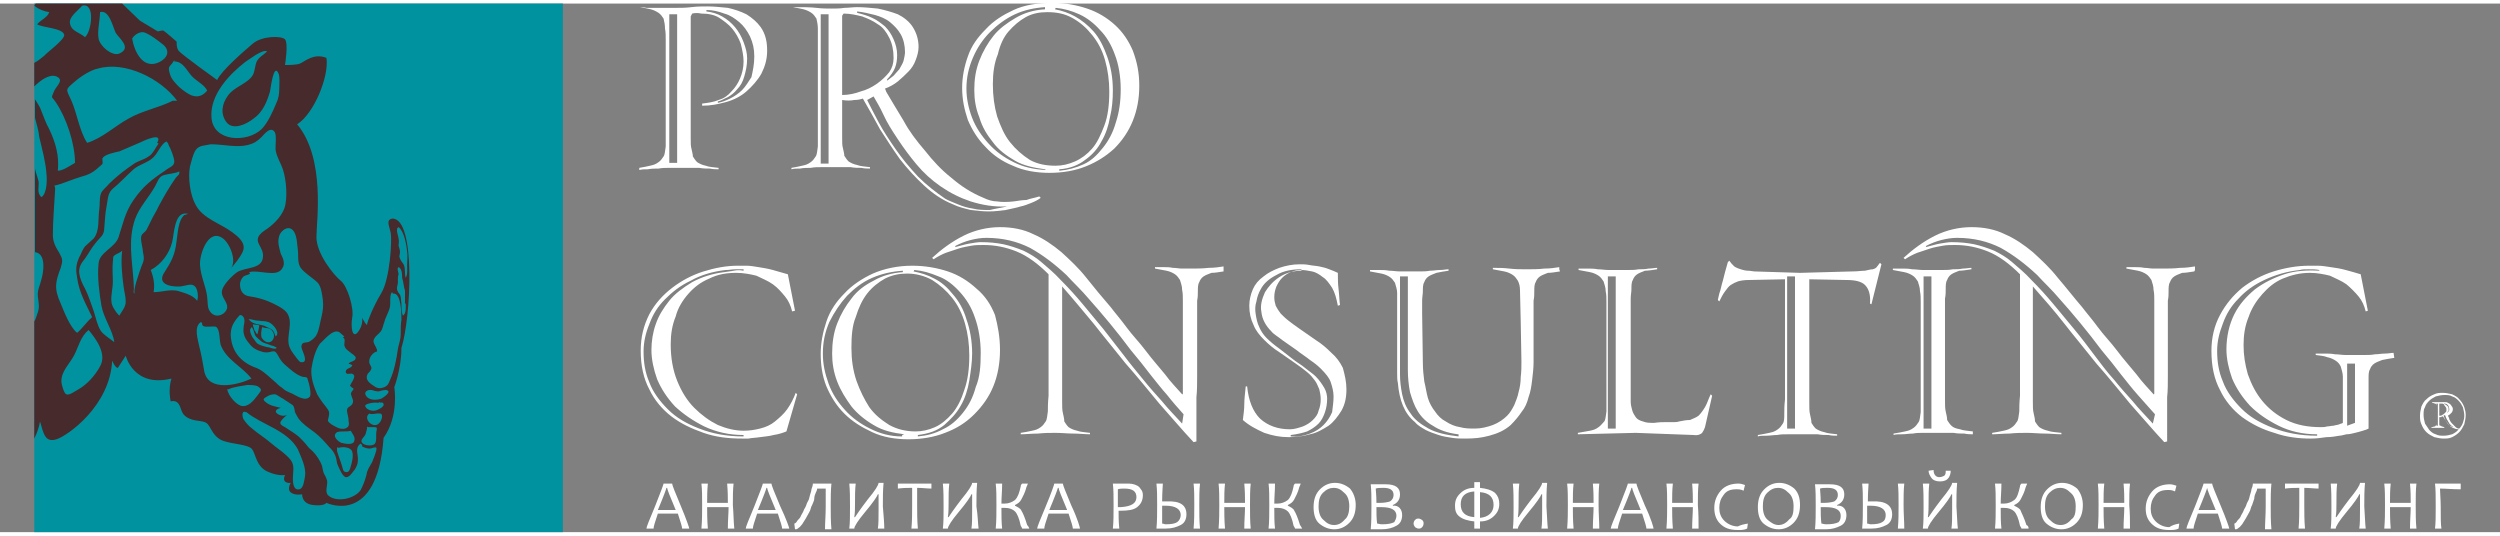
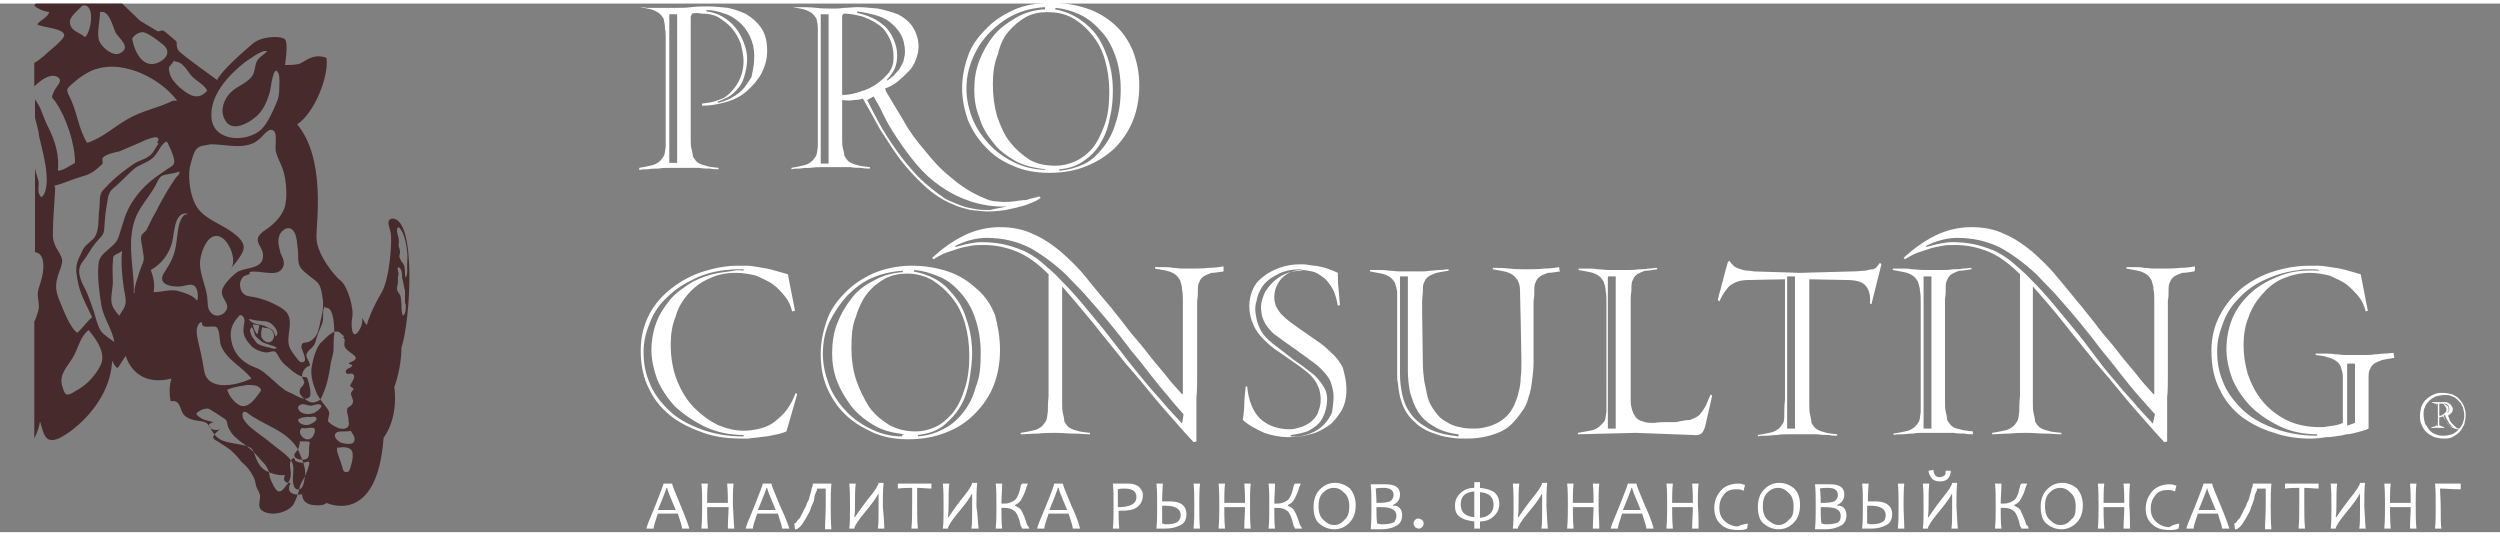
<svg xmlns="http://www.w3.org/2000/svg" width="350" height="75" id="Layer_1" viewBox="0 0 350 74">
  <rect x="0" y="0" width="350" height="74" fill="#808080" stroke="none" />
  <style>
    .st0{fill:#FFFFFF;} .st1{fill:#00929F;} .st2{fill:#472A2B;}
  </style>
  <path d="M107.4 6.6c0 1.2-.3 2.2-.8 3.2-.5.9-1.3 1.8-2.1 2.5s-1.8 1.2-2.9 1.5c-1.1.3-2.1.5-3.3.5V14c.8-.1 1.6-.2 2.3-.5.7-.2 1.3-.6 1.8-1.2.5-.5.9-1.1 1.2-1.8s.5-1.5.5-2.4c0-.8-.2-1.7-.4-2.5-.3-.8-.7-1.5-1.2-2.1-.5-.6-1.2-1.1-1.8-1.5s-1.5-.6-2.5-.6c-.5-.1-.9-.1-1.3 0l-.2.4v17c0 .7 0 1.2.1 1.5.1.5.2.8.2 1.1.2.3.3.5.6.8.3.2.7.4 1.2.5.5.2 1.1.2 1.8.3v.2c-.3 0-.8 0-1.2-.1-.5 0-1 0-1.5-.1h-4.2c-.5 0-1 0-1.5.1-.5 0-1 0-1.5.1-.5 0-.8 0-1.2.1V23c.6-.1 1.1-.2 1.5-.3.5-.1.8-.2 1.2-.5.3-.2.5-.5.7-.8.2-.3.2-.8.3-1.4V5c0-.5 0-1-.1-1.5 0-.5-.1-1-.2-1.4-.2-.3-.4-.6-.7-.8-.3-.2-.7-.4-1.1-.5-.5-.1-.9-.2-1.5-.3.2 0 .5 0 .9.1h4.1c.7 0 1.4 0 2.2-.1.8-.1 1.5-.1 2.3-.1.8 0 1.8.1 2.8.2.9.2 1.8.5 2.6.9.8.5 1.5 1.1 2 1.8.7 1 .9 2.1.9 3.3zM94.8 1.5h-1.1v20.8h1.1V1.5zm10.8 5.9c0-1.1-.2-1.9-.6-2.8-.4-.8-.9-1.5-1.5-2s-1.3-1-2.1-1.2c-.8-.3-1.6-.5-2.5-.5v.2c.8.1 1.5.3 2.2.7.7.4 1.3.9 1.8 1.5s.9 1.3 1.2 2.1c.3.8.5 1.5.5 2.3 0 1-.2 1.8-.4 2.5s-.5 1.3-1 1.8c-.4.5-.8.8-1.3 1.1-.5.2-.9.5-1.4.6v.2c.5-.1 1.1-.3 1.7-.6.6-.3 1.2-.7 1.7-1.2s.9-1.2 1.3-1.8c.2-.9.4-1.8.4-2.9zm18.5 5c.7 1.2 1.5 2.5 2.4 4 .8 1.5 1.8 2.8 3 4.2 1.1 1.4 2.3 2.7 3.7 3.8 1.4 1.2 2.8 2.1 4.5 2.8.6.3 1.3.5 1.9.5.6.1 1.4.1 2.3 0 .7-.1 1.3-.2 1.8-.2.5-.2 1.2-.3 1.8-.5l.2.2c-.4.3-.8.5-1.3.7-.5.2-1 .4-1.5.5-.6.2-1.3.3-2.1.5-.8.1-1.5.2-2.4.2-.8 0-1.7-.1-2.5-.2-.8-.2-1.7-.4-2.5-.8-1.5-.6-2.8-1.5-4-2.6-1.2-1.1-2.3-2.3-3.4-3.7-1-1.4-1.9-2.8-2.8-4.2-.8-1.5-1.6-2.9-2.4-4.3-.3.1-.7.2-1.2.2-.5.1-1.1.1-1.7 0v5.2c0 .7 0 1.2.1 1.5.1.5.2.8.2 1.1.2.3.3.5.6.8.3.2.7.4 1.2.5.5.2 1.1.2 1.8.3v.2c-.3 0-.8 0-1.2-.1-.5 0-1 0-1.5-.1H115c-.5 0-1 0-1.5.1-.5 0-1 0-1.5.1-.5 0-.8 0-1.2.1V23c.6-.1 1.1-.2 1.5-.3.5-.1.8-.2 1.2-.5.3-.2.5-.5.7-.8s.2-.8.3-1.4V3.5c0-.5-.1-1-.2-1.4-.2-.3-.4-.6-.7-.8-.3-.2-.7-.4-1.1-.5-.5-.1-.9-.2-1.5-.3 1.3 0 2.5 0 3.3.1s1.5.1 2.1.1c.6 0 1.2 0 1.8-.1.6 0 1.2-.1 1.8-.1.9 0 1.9.1 2.9.2 1 .2 2 .5 2.8.8.8.4 1.6 1 2.1 1.8s.8 1.7.8 2.8c0 .6-.2 1.3-.4 1.8-.2.6-.6 1.2-1 1.6-.5.5-.9.9-1.5 1.4-.5.4-1.2.8-1.8 1l.2.5zM116 1.5h-1.1v20.9h1.1V1.5zm9.1 6.1c0-1.1-.2-2-.6-2.8-.4-.8-.9-1.5-1.6-1.9-.7-.5-1.4-.8-2.2-1.1-.8-.2-1.7-.4-2.6-.4l-.2.3v11.1c.9 0 1.8-.2 2.6-.5.8-.2 1.6-.6 2.3-1.1.7-.5 1.2-1 1.7-1.6.4-.6.6-1.2.6-2zm1.6-.8c0-.9-.2-1.8-.6-2.5-.4-.7-.9-1.2-1.5-1.7s-1.4-.8-2.1-1c-.8-.2-1.6-.4-2.5-.5v.2c.8.2 1.5.4 2.1.7.7.3 1.3.8 1.8 1.2.5.5.9 1.1 1.2 1.8.3.7.5 1.4.5 2.2 0 .7-.1 1.3-.3 1.8-.2.5-.6 1.1-1.1 1.6v.2c.3-.2.6-.5.9-.7.3-.3.5-.6.8-.9.2-.4.5-.8.6-1.2.1-.4.2-.9.2-1.2zM141 28.4c-1.8.1-3.5-.2-5.1-.7-1.5-.5-2.9-1.2-4.2-2.1s-2.4-1.9-3.4-3.1c-1-1.2-1.8-2.3-2.6-3.5-.8-1.2-1.5-2.3-2-3.4s-1-1.9-1.4-2.6l-.9.5c.4.8.9 1.8 1.6 3.1s1.5 2.5 2.4 3.8c.9 1.3 1.9 2.5 3.1 3.8 1.2 1.2 2.5 2.2 3.8 3.1.5.3 1.1.5 1.8.8s1.4.5 2.1.6c.8.2 1.5.2 2.4.2.7-.2 1.6-.3 2.4-.5z" class="st0" />
  <path d="M159.5 11.5c0 1.8-.3 3.4-.9 4.9-.6 1.5-1.5 2.8-2.6 3.9-1.2 1.1-2.5 1.9-4 2.5-1.5.6-3.2.9-5.1.9-1.8 0-3.6-.3-5.1-1-1.5-.6-2.8-1.5-3.8-2.6-1.1-1.1-1.9-2.4-2.5-3.8-.5-1.5-.8-2.9-.8-4.5 0-1.5.3-3 .8-4.4.5-1.5 1.4-2.7 2.5-3.8 1.1-1.2 2.4-2 3.9-2.7s3.4-1 5.4-1c1.8 0 3.4.3 4.9.8 1.5.5 2.8 1.3 3.9 2.3 1.1 1 1.9 2.2 2.5 3.6.6 1.6.9 3.1.9 4.9zm-13.2 11.7c-1.5-.2-3-.5-4.2-1.2-1.2-.7-2.3-1.5-3.1-2.6-.8-1-1.5-2.1-1.9-3.5-.5-1.2-.7-2.5-.7-3.8 0-1.5.2-2.8.7-4.1.5-1.3 1.2-2.5 2-3.5s1.9-1.8 3.1-2.5c1.2-.7 2.5-1.1 4.1-1.2V.5c-1.5.1-2.9.4-4.2 1S139.6 3 138.6 4s-1.8 2.2-2.4 3.6-.9 2.8-.9 4.3c0 1.4.3 2.8.8 4.1.5 1.3 1.3 2.5 2.3 3.6s2.1 1.9 3.5 2.6 2.8 1 4.5 1.1l-.1-.1zM139 11.3c0 1.6.2 3.1.6 4.5.5 1.4 1 2.6 1.8 3.6s1.7 1.8 2.8 2.5c1.1.6 2.3.8 3.6.8.9 0 1.8-.2 2.7-.6s1.7-1 2.4-1.8 1.2-1.9 1.7-3.2c.5-1.3.7-2.9.7-4.8 0-1.5-.2-3-.6-4.4s-1-2.5-1.8-3.5-1.7-1.8-2.8-2.4c-1.1-.6-2.2-.8-3.5-.8-1.1 0-2.1.2-3 .7s-1.7 1.2-2.4 2-1.2 1.9-1.5 3.2c-.5 1.2-.7 2.6-.7 4.2zm17.9.7c0-1.8-.3-3.5-.8-4.8-.5-1.4-1.2-2.6-2.1-3.5-.8-.9-1.8-1.7-2.9-2.2s-2.2-.8-3.3-.9l-.1.2c1 .2 1.9.5 2.8 1 .9.5 1.8 1.2 2.6 2.1.8.9 1.4 2.1 1.9 3.5s.8 2.9.8 4.8c0 1.2-.1 2.5-.4 3.7-.2 1.2-.6 2.4-1.2 3.4-.5 1-1.3 1.9-2.3 2.6-.9.7-2.1 1.2-3.6 1.3v.2c1.2-.1 2.3-.4 3.4-.9s1.9-1.3 2.7-2.3c.8-1 1.4-2.1 1.8-3.5.5-1.5.7-3 .7-4.7z" class="st0" />
  <g id="CONSULTING_1_">
-     <path d="M4.8 0h74v74h-74V0z" class="st1" />
-     <path d="M54.9 30.1c-.9.2-.4 1-.2 2s-.1 6.4-1.3 8.4-2 4.1-2 4.4c0 .4-.7-.9-.7-.9s.2 1-.6 2-1-.8-.8-2c.3-1.2-.6-4.4-1.6-5.2-1-.8-3.4-3.8-3.4-6.1 0-2.2 1.3-11-2.7-15.8 2.4-1.5 4.5-6.8 4.1-9.3-1.8-.7-3 .5-3.7.8-.5.2-1.6.2-2.1.2 0 0 .5-3 0-3.6-.5-.5-3.2-.5-4.5.6s-4.4 3.8-5 5.1c0 0-4.9-3.5-5.4-4.1-.4-.6-.2-1.3-.3-1.3 0 0-1.6-1.4-1.8-1.5-.1-.1-.8.1-.8.1l-2.5-1.5L17.1 0H5c-.1.1-.1.2-.2.3.6.5 1.4.8 2.1.9-.3.8-1.1 1-1.7 1.7.8.5 3.6.5 3.8 1.5 0 .7-2.5 2.5-2.8 2.9-.6.5-1 .8-1.4 1v3.3c.8-.8 2.1-1.8 3.1-1.4 1.1.5.1 1.2-.3 2-.5 1.2-.4.7.2 1.6 1.5 2.2 2.7 5.8 2.7 8.5-.7.4-1.7 1.1-2.4 1.1.2-2.1-.3-3.9-1.2-5.8-.5-.9-.8-1.8-1.2-2.8-.2-.5-.5-.9-.8-1.4V16c.2.8.5 1.7.6 2.7.4 1.7.9 3.5 1 5.1.1.8.1 2.8-.7 3.3-.7-.6-.3-1.5-.4-2.2-.1-.5-.4-1.2-.5-1.8v11.7c1.6.2 1.2 2.8.9 3.8-.2.9-.6 1.5-.5 2.4.1 1 .3 1.5-.1 2.5-.1.3-.2.7-.4 1v16.4c.4-.8.7-1.7.8-2.4.5 1.7.7 3 2.3 2.5 1.6-.5 7.5-4.7 7.8-11 .5 1.1.8 1 .8 1l1.1-1.7s1.1 4.5 6.4 3.2c-.5 1.6-.1 3.2-.1 3.2s.8-.3 1.2.5c.4.8.3 1.4 1.4 1.9 1.2.5 2.1.2 2.6.8s.8 1.8 2.1 2.3c1.3.5 3.6.5 4.1 1.2s.6 2.4 2.1 3.1 2.5.5 2.5.5-.3.6 0 .9c.3.3.8.2.8.2s-.6 1 .1 1.4c.6.4 1.5.2 1.5.2s-.1 1.3 1.5 1.5c1.6.2 1.9-.3 1.9-.3s7.1 3.4 8-9.1c2.2-3.1 1.5-7.1 1.5-7.1s1-2.6 1-5.5c1.3-4 2.1-18.2-1.3-18.1zM56.8 42c0 .5.1 1.4-.4 1.7-.2-.5-.2-1.2-.2-1.7-.1-.6 0-1.1-.4-1.5-.5-.7 0-1-.1-1.8 0-.3 0-.5.1-.8 0-.3-.2-.6-.1-.9l.1-.1c.5.2.5 1.1.5 1.5.2.6.2 1.2.4 1.8V42zm-1-10.7c.8.6 1.1 2.5 1.2 3.4.1.6 0 1.3 0 1.9 0 .5.1 1.3-.2 1.8-.2-.6 0-1.3-.3-1.9-.2-.3-.4-.5-.5-.8-.2-.4 0-.5 0-.9 0-.3-.1-.6-.2-.9 0-.3.1-.6 0-1 0-.3-.5-1.4 0-1.6zM47.5 46c.2.2.5.4.7.6l-.2.2c.4 0 .2.7.2 1 .1.5.4.7.8 1 .2.2.8.5.8.8 0 .5-.8.5-1 .8.2.1.3.1.5.2v.1c-.2.4-.8.3-.9.8 0 .5.5.3.8.3.9.2 0 1.2-.2 1.7.2.2.3.3.5.4 0 .2-.2.3-.3.5-.1.2-.1.2 0 .5.1.4.4.7.1 1.2-.4.5-.8.3-.7 1.1.1.5.2.8.2 1.2.1.5.1.9-.5 1.1-.3.1-.9 0-1.2-.2-.4-.2-1-.5-1.2-.9.1-.6.3-1 .1-1.4-.2-.4-.6-.8-.8-1.1-.3-.4-.5-.7-.8-1.2-.5-1.2-.9-2.3-.8-3.6.2-1.2.5-2.5 1.2-3.5.6-.5 1.8-2.1 2.7-1.6zm.3 15.5c-.5-.2-1.4-1-.6-1.5.5-.2 1.4 0 1.9-.2.2.4.7.9.5 1.4-.1.7-1.4.4-1.8.3zm1.3 3.3c-.1.4-.2.8-.6.8-.5 0-.5-.5-.6-.8-.2-.7-.5-1.4-.7-2.1 0-.2-.1-.5.1-.6l.1.1c.6-.2 1.7-.1 1.9.5.2.6 0 1.5-.2 2.1zM41.2 32c.4.7.4 1.8.5 2.5s-.1 1.8.4 2.5c.6.8 1.7 1.4 2.4 2.1.5.6.6 1.7.7 2.4.1.8 0 1.6-.2 2.4-.2.7-.3 1.8-.7 2.5-.2.4-.8.9-1.2 1-.5.1-.9 0-.9.7 0 .4 1.2 2.3-.1 2.1-.3-.1-.7-.8-.9-1-.3-.4-.5-.7-.7-1.2-.5-1.5.7-3.4-.4-4.8-.5-.6-1.8-1.2-2.5-1.5s-1.8-.6-2.6-.7c-.9-.1-1.4-.7-1.4-1.7 0-.4.2-.8.5-1.1.3-.2.7-.2.9-.4l-.1-.2c1.3-.4 3.8.8 4.6-.5.5-.7.1-1.5-.2-2.1-.2-.8-.5-1.6-.2-2.5.2-.7 1.4-1.7 2.1-.5zm-7.8 11.8c.3-.5.8.1.8.4.1.4-.1.8-.1 1.2-.1.9.2 1.5.8 2.2.5.7 1.2 1 2 1.2.5.1.8 0 1.2-.1.5-.1.6.2.9.7.5 1 1.2 1.4 2 2.1.4.3.7.5 1.2.7.5.2.8-.1.9.5.2.5.5 1.9.3 2.3-.6.8-1.9-.1-2.5-.4-.5-.2-1-.4-1.4-.8-.5-.3-.8-.7-1.3-1.1-.8-.7-1.6-1.5-2.6-1.8-2-.8-3.2-2.3-3.3-4.5 0-1.1.4-1.8 1.1-2.6 0 .1 0 .1 0 0zm1.8 1.5c.2 0 .4.8.5 1.1.2.4.6.6.9.9.4.3.8.3 1.2.5.2.1.5.1.6.2.2.1.5.2.2.3-.4.1-.8-.2-1.2-.2-.4-.1-.8-.2-1.2-.4s-.5-.6-.8-.9c-.2-.3-.4-.8-.4-1.1.1-.3.2-.3.2-.4zm.2-.4c.2.1.8 0 .9.2 0 .1-.1.4-.1.5 0 .2-.1.3-.1.5-.1.5-.3-.2-.5-.4 0-.2-.2-.5-.2-.8zm1.3.4c.5.2 1 0 1.4.5.3.4.4.9 0 1.4-.5.5-1.2.1-1.5-.5-.1-.4 0-1 .1-1.4zm1.9 1.3c-.1-.2-.2-.4-.2-.5-.1-.2-.2-.4-.4-.5-.3-.2-.7-.3-1-.5-.7-.2-1.6-.2-2.1-.8l-.1-.1h.3c.4.1.8.2 1.2.2.4.1.8 0 1.3.2.6.2 1.7 1.5 1 2zM34.3 8.2c.5-.3 2.5-1.9 3.1-1.5-.5.5-1.2.8-1.5 1.5-.2.5-.2 1.2-.5 1.8-.8 1.3-2.6 1.6-3.5 2.9-.8 1.1-1.1 2.5-.2 3.7.9 1.2 2.8.3 3.8-.5 1.3-.9 1.9-2.4 2.3-3.8.1-.4.5-4.1 1.2-2.5.2.5.1 1.5.1 2.1 0 .7-.1 1.4-.4 2-.5 1.2-1.2 2.8-2.1 3.7-2 1.9-6.8 1.8-7-1.7-.2-3.1 2.4-5.9 4.7-7.7zm.4 11.6c.8-.2 1.3-.5 1.9-1.1.4-.4 1.2-1.5 1.8-.8.4.4.1 2.1.2 2.7.2 1 .7 1.7 1 2.6.5 1.5.7 4.1.2 5.5-.5 1.3-1.7 2.4-2.8 3.1-2.1 1.5.1 2.1-.2 3.8-.2 1.6-2.5 1.3-3.6 2-.7.5-1.9 1.7-2.1 2.5-.3 1.1 1.1 1.8.6 2.8-.5.9-1.7 1.1-2.3.2-.4-.5-.3-1.3-.4-2.1-.2-1.5-.9-2.8-1-4.4-.1-1.4 1.1-5.1 3.1-3.8 1.1.7 2.1 3.3 1.2 4.3.6-.7 1.3-1.5 1.7-2.4.5-1.2-.7-2.1-1.5-2.7-1.6-1.2-4.1-1.9-5.1-3.8-.8-1.4-1.1-3.9-.8-5.4.2-.7.4-1.7.8-2.3.5-.7 1.3-.6 2.1-.8 1.8 0 3.6.5 5.2.1zM24.4 7.9v.2c1.2 0 1.7 1.2 2.4 2 .6.7 1.9 1.3 2.2 2.1-1.3 1.5-2.6.6-3.9-.5-.5-.5-1.1-1.1-1.3-1.8-.4-1.3 0-.9.6-2zM20 4h.2-.2c.8.1 2.4 1.4 2.9 1.8.9.8.6 1.8-.6 2.4-2.3 1.1-3.5-1.5-3.8-3.3.3-.5.9-.9 1.5-.9zm-6-2.8c1.3-.4 1.8 2.1 2.2 2.9.5.8 2.3 2.1.5 2.9-1 .4-2.7-1-2.9-2.1-.2-1.1.2-2.5.2-3.7zM11.5.3c1.9-.5 1.3 3.7.4 4.4-.8-.7-1.9-.8-2.1-1.9-.2-.9 1-1.7 1.7-2.5zM10 13.6c-.8-1.7-.9-1.5.5-2.7.8-.7 2.2-1.6 3.2-1.8 3.8-1.1 8.8 1.4 11.1 4.5h-.6c-2 1-4.3 1.4-6.2 2.5-2 1.1-3.6 2.7-5.8 3.4-1.1-1.7-1.4-4.1-2.2-5.9zM8.5 37c.3-1 .3-1.2-.2-2.1-.5-.8-.9-1.5-.9-2.5 0-2 .2-4.1.3-6.1 0-.3.1-.5-.1-.8 1.3-.3 2.5-.9 3.9-1.3.8-.2 1.4-.5 2-1 .2-.2.6-.5.8-.7.2-.2-.1-.8.1-.9.3-.5 1.8-.8 2.3-.9.9-.4 1.9-.8 2.8-1.2.6-.3 3.4-1.6 2.5 0l.2.1c-.4.5-.8 1.5-1.4 1.8-.5.4-1.4.6-2 1-1.2.8-2.5 1.8-3.5 2.8-.3.4-1.1 1-1.2 1.5-.2.6-.1 1.5-.2 2.1-.2 1.3.1 3-.8 4.1-.4.4-.8.7-1.2 1.1-.4.5-.5 1-.8 1.5-.5 1.1-.5 1.8-.3 2.9.3 2.1 1.2 3.6 2.1 5.5-.8.7-1.3 1.5-2.1 2.2-1-.8-1.8-2.9-2.3-4.1-1-2.2-.7-3.1 0-5zM14 50.8c-.7 1.3-1.8 2.5-3 3.2-.4.2-1.3.9-1.7.7-.3 0-.7-1.4-.7-1.7-.1-1.5 1.2-2.6 1.8-3.8.6-1.2.9-2.6 2-3.5 1.1 1.3 2.6 3.4 1.6 5.1zm.1-5c-.5-.8-.7-1.9-1-2.8-.4-1.1-.7-2.1-1.2-3.1-.4-.7-.7-1.4-.8-2.1-.1-.8.2-1.4.8-2.1.5-.7.9-1.5 1.5-2.2.6-.8 1.2-1 1.2-2.1.1-1 .1-1.9.3-2.9.2-.9.1-1.8.8-2.5 1.1-.9 2-1.9 3-2.8.8-.7 2-.9 2.8-1.7.7-.7 1-1.8 1.8-2.2.1.1.3.3.3.5.3.5.8 1.8.8 2.3 0 .7-.7.8-1.3 1.3-1.8 1.2-3.1 2.2-4.4 4.1-1.2 1.7-1.5 3.4-2.1 5.2-.5 1.5-2.7 2.1-2.8 3.7-.2 1.8.1 4.1.4 5.9.3 1.7 1.6 3.5 1.8 5.1-.6-.5-1.5-1-1.9-1.6zm3.5-4.1c0 .8-.5 1.3-.9 2-.5-.5-1.1-1.4-1.1-2-.1-.8.2-1.8.2-2.8 0-.9-.1-1.8 0-2.8.1-.5-.1-.6.3-.9.3-.2.7-.3 1-.6-.2 1.6 0 3.5.2 5 .1.8.3 1.4.3 2.1zm2.2-9.2c-.2.5.2 1.7.2 2.2.2 1 .2 1.2-.2 2.1-.2.6-1.3 3.5-.9 3.8 0 0-.2-.1-.2-.2.1-.5 0-1.1 0-1.5-.2-3-.8-5.8.2-8.7.6-1.7 1.9-3 2.8-4.6.4-.7.5-1.4 1.3-1.6.7-.2 1.5-.2 2.1-.5.1.5-.3.6-.5.9-.9 1.3-1.6 2.5-2.4 4-.3.7-.8 1.4-1.1 2.1l-.6 1.2c-.1.2-.6.5-.7.8zm5 7.7c-1.2-.2-2.1.2-3.3.2.2-1 0-2.1-.4-3.1 1.5-.8 2.6-2.3 3-3.9.3-1.2.3-4.2 2-4h.2c.1 0-.3.2-.5.2-.9.8-.9 2.6-1.1 3.8-.2 1.7-.7 2.7-1.6 4.1-1.3 1.8.8 2.2 2.2 2.1.8-.1 1.5-.5 2 0 .4.4.5 1.5.3 2-.6-.8-1.8-1.1-2.8-1.4zm3.8 11.3c-.2-1.2-.4-2.3-.7-3.5-.2-1-.8-2.7.2-3.4.1 0 .2.1.2.2-.1.8 1.7.2 2 .5.5.4.4 1.8.6 2.5.8 2.1 3 3 4.3 4.7-1.9.9-6 1.9-6.6-1zm3.2 2.5h.2c.5-.3 2-.5 2.6-.6.4 0 1.2 0 1.5.2.8.5.3.7 0 1.2-.6.8-1.4 1.8-2.4 1.5-.8-.3-1.7-1.4-1.9-2.3zm10.9 12.2c-.1.5-.2 1.7-.8 1.8-.8.2-.9-.9-.9-1.5 0-.9.3-1.8-.3-2.6-.7-.9-2-1.7-2.8-2.4s-1.8-1.3-2.6-2c-.5-.4-.8-.7-1.2-1.3-.2-.3-.3-1.3.3-1h.1c2.2 1.8 5.7 2.5 7.2 5.2.5 1.2 1.2 2.6 1 3.8zm9.4-2c-.4.7-.7 1.1-.8 1.8-.2.8-.5 1.5-.8 2.1-.8 1.2-3.3 1.8-4.5.8-.6-.5-.1-1.4-.2-2.1-.1-.3-.2-.6-.4-.9-.2-.4-.2-.7-.3-1.1-.2-.7-.8-1.6-1.3-2.1-.3-.3-.6-.5-.8-.8-.3-.4-.7-.8-1-1.1-.6-.6-1.4-1-2.1-1.5-.4-.2-.8-.4-.6-.8.2-.3.6-.7.9-.9-.5.2-1 .1-1.4-.2-.5-.4.1-.7.5-.8-.8-.2-1.5-.3-2.1-.8-.5-.4-.3-.5.2-.8.3-.2.7-.3 1.1-.3.4.1.8.5 1.1.6.4.3.8.5 1.2.8.4.2.4.6.5 1.1.2.4.3.6.5.9.6.8 1.4 1.3 2.2 1.9.8.6 1.5 1.4 2.1 2.1.3.3.6.6.8 1.1.2.4.2.8.3 1.2.2.5.8 2 1.3 1.9.5 0 .9-.8 1.2-1.1.2-.4.4-.7.4-1.2.1-.8-.5-1.8.4-2.4l.2.2v.2c.4.2.7.3 1.1.3.2 0 .8-.3.9-.1.1.4-.5 1.7-.6 2zm.6-4.3c-.1.5.1 1.5-.3 1.8-.4.3-1.8.2-1.8-.5.1-.4.5-.6.6-1 .1-.3.2-.7.2-1l.1.1h.9c.4 0 .4.1.3.6zm.5-1.3c-.8 1.2-2.5-.5-1.5-1.2.5.2 1-.1 1.4 0 .6-.1.4.8.1 1.2zm0-1.9c-.5.3-.9.4-1.5.2-.2-.1-.4-.2-.5-.4-.2-.3.1-.4.4-.5.4-.1.9-.2 1.4-.1h-.1c.2 0 .8-.2.8.2.1.2-.3.5-.5.6zm.2-1.4c-.5.2-1.5.3-2-.2-.3-.3-.4-.7 0-.9.3-.2.7-.1 1 0h-.2c.3 0 .5.1.8.1.3-.1.7-.2 1-.2 1 .1-.2 1-.6 1.2zm2.7-9c0 .8-.3 1.4-.4 2.1-.2 1.4-.5 3-1.1 4.3-.2.5-.3.8-.8 1-.5.2-.8.2-1.2 0-.8-.5-1.6-1-1.1-1.9.2-.2.5-.5.5-.8 0-.2-.3-.5-.3-.8-.1-.6.5-1.4 1.1-1.5 0-.7-.8-1.2-.4-1.8.2-.4.6-.6.9-1 .3-.4.3-.8.5-1.3.2-.8.7-1.5.8-2.2.1-.5-.1-1.7.3-2l.1.2c1.2-.2 1.2 2.9 1.2 3.7-.1.5-.1 1.2-.1 2zm-4.2 7.9h.2-.2zm1.1 1.6h.2c-.1.1-.1.1-.2 0z" class="st2" />
+     <path d="M54.9 30.1c-.9.2-.4 1-.2 2s-.1 6.4-1.3 8.4-2 4.1-2 4.4c0 .4-.7-.9-.7-.9s.2 1-.6 2-1-.8-.8-2c.3-1.2-.6-4.4-1.6-5.2-1-.8-3.4-3.8-3.4-6.1 0-2.2 1.3-11-2.7-15.8 2.4-1.5 4.5-6.8 4.1-9.3-1.8-.7-3 .5-3.7.8-.5.2-1.6.2-2.1.2 0 0 .5-3 0-3.6-.5-.5-3.2-.5-4.5.6s-4.4 3.8-5 5.1c0 0-4.9-3.5-5.4-4.1-.4-.6-.2-1.3-.3-1.3 0 0-1.6-1.4-1.8-1.5-.1-.1-.8.1-.8.1l-2.5-1.5L17.1 0H5c-.1.1-.1.2-.2.3.6.5 1.4.8 2.1.9-.3.8-1.1 1-1.7 1.7.8.5 3.6.5 3.8 1.5 0 .7-2.5 2.5-2.8 2.9-.6.5-1 .8-1.4 1v3.3c.8-.8 2.1-1.8 3.1-1.4 1.1.5.1 1.2-.3 2-.5 1.2-.4.7.2 1.6 1.5 2.2 2.7 5.8 2.7 8.5-.7.4-1.7 1.1-2.4 1.1.2-2.1-.3-3.9-1.2-5.8-.5-.9-.8-1.8-1.2-2.8-.2-.5-.5-.9-.8-1.4V16c.2.8.5 1.7.6 2.7.4 1.7.9 3.5 1 5.1.1.8.1 2.8-.7 3.3-.7-.6-.3-1.5-.4-2.2-.1-.5-.4-1.2-.5-1.8v11.7c1.6.2 1.2 2.8.9 3.8-.2.9-.6 1.5-.5 2.4.1 1 .3 1.5-.1 2.5-.1.3-.2.7-.4 1v16.4c.4-.8.7-1.7.8-2.4.5 1.7.7 3 2.3 2.5 1.6-.5 7.5-4.7 7.8-11 .5 1.1.8 1 .8 1l1.1-1.7s1.1 4.5 6.4 3.2c-.5 1.6-.1 3.2-.1 3.2s.8-.3 1.2.5c.4.8.3 1.4 1.4 1.9 1.2.5 2.1.2 2.6.8s.8 1.8 2.1 2.3c1.3.5 3.6.5 4.1 1.2s.6 2.4 2.1 3.1 2.5.5 2.5.5-.3.6 0 .9c.3.3.8.2.8.2s-.6 1 .1 1.4c.6.4 1.5.2 1.5.2s-.1 1.3 1.5 1.5c1.6.2 1.9-.3 1.9-.3s7.1 3.4 8-9.1c2.2-3.1 1.5-7.1 1.5-7.1s1-2.6 1-5.5c1.3-4 2.1-18.2-1.3-18.1zM56.8 42c0 .5.1 1.4-.4 1.7-.2-.5-.2-1.2-.2-1.7-.1-.6 0-1.1-.4-1.5-.5-.7 0-1-.1-1.8 0-.3 0-.5.1-.8 0-.3-.2-.6-.1-.9l.1-.1c.5.2.5 1.1.5 1.5.2.6.2 1.2.4 1.8V42zm-1-10.7c.8.6 1.1 2.5 1.2 3.4.1.6 0 1.3 0 1.9 0 .5.1 1.3-.2 1.8-.2-.6 0-1.3-.3-1.9-.2-.3-.4-.5-.5-.8-.2-.4 0-.5 0-.9 0-.3-.1-.6-.2-.9 0-.3.1-.6 0-1 0-.3-.5-1.4 0-1.6zM47.5 46c.2.2.5.4.7.6l-.2.2c.4 0 .2.7.2 1 .1.5.4.7.8 1 .2.2.8.5.8.8 0 .5-.8.5-1 .8.2.1.3.1.5.2v.1c-.2.4-.8.3-.9.8 0 .5.5.3.8.3.9.2 0 1.2-.2 1.7.2.2.3.3.5.4 0 .2-.2.3-.3.5-.1.2-.1.2 0 .5.1.4.4.7.1 1.2-.4.5-.8.3-.7 1.1.1.5.2.8.2 1.2.1.5.1.9-.5 1.1-.3.1-.9 0-1.2-.2-.4-.2-1-.5-1.2-.9.1-.6.3-1 .1-1.4-.2-.4-.6-.8-.8-1.1-.3-.4-.5-.7-.8-1.2-.5-1.2-.9-2.3-.8-3.6.2-1.2.5-2.5 1.2-3.5.6-.5 1.8-2.1 2.7-1.6zm.3 15.5c-.5-.2-1.4-1-.6-1.5.5-.2 1.4 0 1.9-.2.2.4.7.9.5 1.4-.1.7-1.4.4-1.8.3zm1.3 3.3c-.1.4-.2.8-.6.8-.5 0-.5-.5-.6-.8-.2-.7-.5-1.4-.7-2.1 0-.2-.1-.5.1-.6l.1.1c.6-.2 1.7-.1 1.9.5.2.6 0 1.5-.2 2.1zM41.2 32c.4.7.4 1.8.5 2.5s-.1 1.8.4 2.5c.6.8 1.7 1.4 2.4 2.1.5.6.6 1.7.7 2.4.1.8 0 1.6-.2 2.4-.2.7-.3 1.8-.7 2.5-.2.4-.8.9-1.2 1-.5.1-.9 0-.9.7 0 .4 1.2 2.3-.1 2.1-.3-.1-.7-.8-.9-1-.3-.4-.5-.7-.7-1.2-.5-1.5.7-3.4-.4-4.8-.5-.6-1.8-1.2-2.5-1.5s-1.8-.6-2.6-.7c-.9-.1-1.4-.7-1.4-1.7 0-.4.2-.8.5-1.1.3-.2.7-.2.9-.4l-.1-.2c1.3-.4 3.8.8 4.6-.5.5-.7.1-1.5-.2-2.1-.2-.8-.5-1.6-.2-2.5.2-.7 1.4-1.7 2.1-.5zm-7.8 11.8c.3-.5.8.1.8.4.1.4-.1.8-.1 1.2-.1.9.2 1.5.8 2.2.5.7 1.2 1 2 1.2.5.1.8 0 1.2-.1.5-.1.6.2.9.7.5 1 1.2 1.4 2 2.1.4.3.7.5 1.2.7.5.2.8-.1.9.5.2.5.5 1.9.3 2.3-.6.8-1.9-.1-2.5-.4-.5-.2-1-.4-1.4-.8-.5-.3-.8-.7-1.3-1.1-.8-.7-1.6-1.5-2.6-1.8-2-.8-3.2-2.3-3.3-4.5 0-1.1.4-1.8 1.1-2.6 0 .1 0 .1 0 0zm1.8 1.5c.2 0 .4.8.5 1.1.2.4.6.6.9.9.4.3.8.3 1.2.5.2.1.5.1.6.2.2.1.5.2.2.3-.4.1-.8-.2-1.2-.2-.4-.1-.8-.2-1.2-.4s-.5-.6-.8-.9c-.2-.3-.4-.8-.4-1.1.1-.3.2-.3.2-.4zm.2-.4c.2.1.8 0 .9.2 0 .1-.1.4-.1.5 0 .2-.1.3-.1.5-.1.5-.3-.2-.5-.4 0-.2-.2-.5-.2-.8zm1.3.4c.5.2 1 0 1.4.5.3.4.4.9 0 1.4-.5.5-1.2.1-1.5-.5-.1-.4 0-1 .1-1.4zm1.9 1.3c-.1-.2-.2-.4-.2-.5-.1-.2-.2-.4-.4-.5-.3-.2-.7-.3-1-.5-.7-.2-1.6-.2-2.1-.8l-.1-.1h.3c.4.1.8.2 1.2.2.4.1.8 0 1.3.2.6.2 1.7 1.5 1 2zM34.3 8.2c.5-.3 2.5-1.9 3.1-1.5-.5.5-1.2.8-1.5 1.5-.2.5-.2 1.2-.5 1.8-.8 1.3-2.6 1.6-3.5 2.9-.8 1.1-1.1 2.5-.2 3.7.9 1.2 2.8.3 3.8-.5 1.3-.9 1.9-2.4 2.3-3.8.1-.4.5-4.1 1.2-2.5.2.5.1 1.5.1 2.1 0 .7-.1 1.4-.4 2-.5 1.2-1.2 2.8-2.1 3.7-2 1.9-6.8 1.8-7-1.7-.2-3.1 2.4-5.9 4.7-7.7zm.4 11.6c.8-.2 1.3-.5 1.9-1.1.4-.4 1.2-1.5 1.8-.8.4.4.1 2.1.2 2.7.2 1 .7 1.7 1 2.6.5 1.5.7 4.1.2 5.5-.5 1.3-1.7 2.4-2.8 3.1-2.1 1.5.1 2.1-.2 3.8-.2 1.6-2.5 1.3-3.6 2-.7.5-1.9 1.7-2.1 2.5-.3 1.1 1.1 1.8.6 2.8-.5.9-1.7 1.1-2.3.2-.4-.5-.3-1.3-.4-2.1-.2-1.5-.9-2.8-1-4.4-.1-1.4 1.1-5.1 3.1-3.8 1.1.7 2.1 3.3 1.2 4.3.6-.7 1.3-1.5 1.7-2.4.5-1.2-.7-2.1-1.5-2.7-1.6-1.2-4.1-1.9-5.1-3.8-.8-1.4-1.1-3.9-.8-5.4.2-.7.4-1.7.8-2.3.5-.7 1.3-.6 2.1-.8 1.8 0 3.6.5 5.2.1zM24.4 7.9v.2c1.2 0 1.7 1.2 2.4 2 .6.7 1.9 1.3 2.2 2.1-1.3 1.5-2.6.6-3.9-.5-.5-.5-1.1-1.1-1.3-1.8-.4-1.3 0-.9.6-2zM20 4h.2-.2c.8.1 2.4 1.4 2.9 1.8.9.8.6 1.8-.6 2.4-2.3 1.1-3.5-1.5-3.8-3.3.3-.5.9-.9 1.5-.9zm-6-2.8c1.3-.4 1.8 2.1 2.2 2.9.5.8 2.3 2.1.5 2.9-1 .4-2.7-1-2.9-2.1-.2-1.1.2-2.5.2-3.7zM11.5.3c1.9-.5 1.3 3.7.4 4.4-.8-.7-1.9-.8-2.1-1.9-.2-.9 1-1.7 1.7-2.5zM10 13.6c-.8-1.7-.9-1.5.5-2.7.8-.7 2.2-1.6 3.2-1.8 3.8-1.1 8.8 1.4 11.1 4.5h-.6c-2 1-4.3 1.4-6.2 2.5-2 1.1-3.6 2.7-5.8 3.4-1.1-1.7-1.4-4.1-2.2-5.9zM8.5 37c.3-1 .3-1.2-.2-2.1-.5-.8-.9-1.5-.9-2.5 0-2 .2-4.1.3-6.1 0-.3.1-.5-.1-.8 1.3-.3 2.5-.9 3.9-1.3.8-.2 1.4-.5 2-1 .2-.2.6-.5.8-.7.2-.2-.1-.8.1-.9.3-.5 1.8-.8 2.3-.9.9-.4 1.9-.8 2.8-1.2.6-.3 3.4-1.6 2.5 0l.2.1c-.4.5-.8 1.5-1.4 1.8-.5.4-1.4.6-2 1-1.2.8-2.5 1.8-3.5 2.8-.3.4-1.1 1-1.2 1.5-.2.6-.1 1.5-.2 2.1-.2 1.3.1 3-.8 4.1-.4.4-.8.7-1.2 1.1-.4.5-.5 1-.8 1.5-.5 1.1-.5 1.8-.3 2.9.3 2.1 1.2 3.6 2.1 5.5-.8.7-1.3 1.5-2.1 2.2-1-.8-1.8-2.9-2.3-4.1-1-2.2-.7-3.1 0-5zM14 50.8c-.7 1.3-1.8 2.5-3 3.2-.4.2-1.3.9-1.7.7-.3 0-.7-1.4-.7-1.7-.1-1.5 1.2-2.6 1.8-3.8.6-1.2.9-2.6 2-3.5 1.1 1.3 2.6 3.4 1.6 5.1zm.1-5c-.5-.8-.7-1.9-1-2.8-.4-1.1-.7-2.1-1.2-3.1-.4-.7-.7-1.4-.8-2.1-.1-.8.2-1.4.8-2.1.5-.7.9-1.5 1.5-2.2.6-.8 1.2-1 1.2-2.1.1-1 .1-1.9.3-2.9.2-.9.1-1.8.8-2.5 1.1-.9 2-1.9 3-2.8.8-.7 2-.9 2.8-1.7.7-.7 1-1.8 1.8-2.2.1.1.3.3.3.5.3.5.8 1.8.8 2.3 0 .7-.7.8-1.3 1.3-1.8 1.2-3.1 2.2-4.4 4.1-1.2 1.7-1.5 3.4-2.1 5.2-.5 1.5-2.7 2.1-2.8 3.7-.2 1.8.1 4.1.4 5.9.3 1.7 1.6 3.5 1.8 5.1-.6-.5-1.5-1-1.9-1.6zm3.5-4.1c0 .8-.5 1.3-.9 2-.5-.5-1.1-1.4-1.1-2-.1-.8.2-1.8.2-2.8 0-.9-.1-1.8 0-2.8.1-.5-.1-.6.3-.9.3-.2.7-.3 1-.6-.2 1.6 0 3.5.2 5 .1.8.3 1.4.3 2.1zm2.2-9.2c-.2.5.2 1.7.2 2.2.2 1 .2 1.2-.2 2.1-.2.6-1.3 3.5-.9 3.8 0 0-.2-.1-.2-.2.1-.5 0-1.1 0-1.5-.2-3-.8-5.8.2-8.7.6-1.7 1.9-3 2.8-4.6.4-.7.5-1.4 1.3-1.6.7-.2 1.5-.2 2.1-.5.1.5-.3.6-.5.9-.9 1.3-1.6 2.5-2.4 4-.3.7-.8 1.4-1.1 2.1l-.6 1.2c-.1.2-.6.5-.7.8zm5 7.7c-1.2-.2-2.1.2-3.3.2.2-1 0-2.1-.4-3.1 1.5-.8 2.6-2.3 3-3.9.3-1.2.3-4.2 2-4h.2c.1 0-.3.2-.5.2-.9.8-.9 2.6-1.1 3.8-.2 1.7-.7 2.7-1.6 4.1-1.3 1.8.8 2.2 2.2 2.1.8-.1 1.5-.5 2 0 .4.4.5 1.5.3 2-.6-.8-1.8-1.1-2.8-1.4zm3.8 11.3c-.2-1.2-.4-2.3-.7-3.5-.2-1-.8-2.7.2-3.4.1 0 .2.1.2.2-.1.8 1.7.2 2 .5.5.4.4 1.8.6 2.5.8 2.1 3 3 4.3 4.7-1.9.9-6 1.9-6.6-1zm3.2 2.5h.2c.5-.3 2-.5 2.6-.6.4 0 1.2 0 1.5.2.8.5.3.7 0 1.2-.6.8-1.4 1.8-2.4 1.5-.8-.3-1.7-1.4-1.9-2.3zm10.9 12.2c-.1.5-.2 1.7-.8 1.8-.8.2-.9-.9-.9-1.5 0-.9.3-1.8-.3-2.6-.7-.9-2-1.7-2.8-2.4s-1.8-1.3-2.6-2c-.5-.4-.8-.7-1.2-1.3-.2-.3-.3-1.3.3-1h.1c2.2 1.8 5.7 2.5 7.2 5.2.5 1.2 1.2 2.6 1 3.8zc-.4.7-.7 1.1-.8 1.8-.2.8-.5 1.5-.8 2.1-.8 1.2-3.3 1.8-4.5.8-.6-.5-.1-1.4-.2-2.1-.1-.3-.2-.6-.4-.9-.2-.4-.2-.7-.3-1.1-.2-.7-.8-1.6-1.3-2.1-.3-.3-.6-.5-.8-.8-.3-.4-.7-.8-1-1.1-.6-.6-1.4-1-2.1-1.5-.4-.2-.8-.4-.6-.8.2-.3.6-.7.9-.9-.5.2-1 .1-1.4-.2-.5-.4.1-.7.5-.8-.8-.2-1.5-.3-2.1-.8-.5-.4-.3-.5.2-.8.3-.2.7-.3 1.1-.3.4.1.8.5 1.1.6.4.3.8.5 1.2.8.4.2.4.6.5 1.1.2.4.3.6.5.9.6.8 1.4 1.3 2.2 1.9.8.6 1.5 1.4 2.1 2.1.3.3.6.6.8 1.1.2.4.2.8.3 1.2.2.5.8 2 1.3 1.9.5 0 .9-.8 1.2-1.1.2-.4.4-.7.4-1.2.1-.8-.5-1.8.4-2.4l.2.2v.2c.4.2.7.3 1.1.3.2 0 .8-.3.9-.1.1.4-.5 1.7-.6 2zm.6-4.3c-.1.5.1 1.5-.3 1.8-.4.3-1.8.2-1.8-.5.1-.4.5-.6.6-1 .1-.3.2-.7.2-1l.1.1h.9c.4 0 .4.1.3.6zm.5-1.3c-.8 1.2-2.5-.5-1.5-1.2.5.2 1-.1 1.4 0 .6-.1.4.8.1 1.2zm0-1.9c-.5.3-.9.4-1.5.2-.2-.1-.4-.2-.5-.4-.2-.3.1-.4.4-.5.4-.1.9-.2 1.4-.1h-.1c.2 0 .8-.2.8.2.1.2-.3.5-.5.6zm.2-1.4c-.5.2-1.5.3-2-.2-.3-.3-.4-.7 0-.9.3-.2.7-.1 1 0h-.2c.3 0 .5.1.8.1.3-.1.7-.2 1-.2 1 .1-.2 1-.6 1.2zm2.7-9c0 .8-.3 1.4-.4 2.1-.2 1.4-.5 3-1.1 4.3-.2.5-.3.8-.8 1-.5.2-.8.2-1.2 0-.8-.5-1.6-1-1.1-1.9.2-.2.5-.5.5-.8 0-.2-.3-.5-.3-.8-.1-.6.5-1.4 1.1-1.5 0-.7-.8-1.2-.4-1.8.2-.4.6-.6.9-1 .3-.4.3-.8.5-1.3.2-.8.7-1.5.8-2.2.1-.5-.1-1.7.3-2l.1.2c1.2-.2 1.2 2.9 1.2 3.7-.1.5-.1 1.2-.1 2zm-4.2 7.9h.2-.2zm1.1 1.6h.2c-.1.1-.1.1-.2 0z" class="st2" />
    <path d="M110.1 59.9c-.5.2-1.1.4-1.8.5-.7.2-1.3.2-1.9.3-.6.1-1.2.1-1.6.2h-.9c-1.9 0-3.7-.2-5.4-.8s-3.2-1.3-4.5-2.3-2.4-2.3-3.1-3.8c-.8-1.5-1.2-3.3-1.2-5.4 0-1.9.4-3.5 1.2-5.1.8-1.5 1.9-2.7 3.2-3.7 1.3-1 2.8-1.8 4.4-2.3 1.6-.5 3.2-.8 4.8-.8h1.2c.5 0 1.1.1 1.7.2.6.1 1.3.2 2 .4l2.1.6 1 5.1-.4.1c-.2-.8-.5-1.5-1-2.1-.5-.6-1-1.2-1.7-1.7s-1.5-.8-2.3-1.2c-.8-.2-1.8-.4-2.8-.4-1.4 0-2.6.2-3.8.8-1.2.5-2.1 1.2-2.9 2.1-.8.9-1.5 2-1.8 3.2-.5 1.2-.7 2.5-.7 3.9 0 1.9.3 3.6.9 5.1.6 1.5 1.4 2.8 2.4 3.8s2.1 1.8 3.3 2.4c1.2.5 2.4.8 3.6.8.8 0 1.5-.1 2.3-.3.8-.2 1.5-.5 2.1-1 .6-.5 1.2-1 1.7-1.7s.9-1.5 1.2-2.3l.2.2-1.5 5.2zm-5.6-22.7H103c-.5 0-.9.1-1.4.1-1.8.2-3.5.7-4.9 1.5-1.5.7-2.6 1.6-3.6 2.6s-1.7 2.1-2.2 3.5c-.5 1.2-.8 2.5-.8 3.8 0 1.5.2 2.9.8 4.3.5 1.4 1.5 2.7 2.6 3.8 1.2 1.2 2.6 2 4.4 2.7 1.8.7 3.8 1.1 6.2 1.1v-.2c-2 0-3.8-.4-5.5-1.2-1.6-.8-2.9-1.7-4.1-2.8-1.1-1.2-1.9-2.4-2.5-3.8-.5-1.4-.8-2.8-.8-4.1 0-1.2.2-2.5.6-3.6.4-1.2 1.1-2.3 1.9-3.3s1.9-1.8 3.2-2.6c1.3-.7 2.8-1.2 4.5-1.4.5-.1.9-.1 1.3-.2.5-.1.9-.1 1.4 0v-.2h.4zM140 48.5c0 1.8-.3 3.5-.9 5-.6 1.5-1.5 2.8-2.7 4-1.2 1.2-2.5 2-4.1 2.6-1.5.6-3.3.9-5.1.9-1.9 0-3.6-.3-5.1-1s-2.8-1.5-3.9-2.6-1.9-2.4-2.5-3.8c-.6-1.5-.8-3-.8-4.6 0-1.5.3-3 .8-4.5s1.4-2.8 2.5-3.9c1.1-1.2 2.5-2.1 4-2.8 1.6-.7 3.5-1.1 5.5-1.1 1.8 0 3.5.3 5 .8s2.8 1.3 4 2.4c1.2 1 2 2.2 2.6 3.7.4 1.5.7 3.1.7 4.9zm-13.4 11.8c-1.6-.2-3-.5-4.3-1.3-1.2-.7-2.3-1.6-3.1-2.6-.8-1.1-1.5-2.2-2-3.5-.5-1.3-.7-2.6-.7-3.9 0-1.5.2-2.9.7-4.2.5-1.3 1.2-2.5 2-3.5.8-1.1 1.9-1.9 3.1-2.5 1.2-.7 2.6-1.1 4.1-1.2v-.2c-1.5.1-2.9.4-4.3 1s-2.5 1.5-3.5 2.5c-1 1.1-1.8 2.3-2.5 3.7-.6 1.4-.9 2.8-.9 4.4 0 1.5.3 2.8.8 4.2.5 1.4 1.3 2.6 2.3 3.7 1 1.1 2.1 1.9 3.5 2.6 1.4.7 2.8 1.1 4.5 1.1v-.2l.3-.1zm-7.4-12.1c0 1.6.2 3.1.7 4.6.5 1.4 1.1 2.6 1.8 3.7.8 1.1 1.7 1.8 2.8 2.5 1.1.6 2.3.9 3.7.9.9 0 1.8-.2 2.7-.6.9-.4 1.7-1.1 2.4-1.9.7-.8 1.3-2 1.7-3.3.5-1.4.7-3 .7-4.8 0-1.6-.2-3.1-.6-4.5-.4-1.4-1-2.6-1.8-3.6s-1.7-1.8-2.8-2.5c-1.1-.6-2.3-.9-3.5-.9-1.1 0-2.1.2-3.1.7-.9.5-1.8 1.2-2.5 2.1-.7.9-1.2 2-1.6 3.3-.5 1.2-.6 2.7-.6 4.3zm18.1.7c0-1.8-.3-3.5-.8-4.9-.5-1.5-1.2-2.6-2.1-3.6s-1.9-1.8-3-2.2c-1.2-.5-2.2-.8-3.4-.9l-.1.2c1 .2 2 .5 2.9 1 1 .5 1.8 1.2 2.6 2.2.8.9 1.5 2.1 1.9 3.5.5 1.4.8 3 .8 4.8 0 1.2-.2 2.5-.4 3.8-.2 1.2-.6 2.5-1.2 3.5-.6 1.1-1.4 1.9-2.3 2.7-1 .8-2.1 1.2-3.7 1.4v.2c1.2-.1 2.4-.4 3.5-1 1.1-.5 2-1.3 2.8-2.3s1.4-2.1 1.8-3.6c.6-1.4.7-3 .7-4.8z" class="st0" />
    <path d="M171.3 37.5c-.7.1-1.2.2-1.7.2-.5.2-.8.3-1.1.5-.3.2-.5.5-.6.8-.2.3-.2.8-.2 1.3 0 .4 0 .8-.1 1.3v10.5c0 1.1 0 2.1-.1 3v6.2l-.4.1c-1.6-1.7-3.1-3.5-4.8-5.4-1.5-1.8-3.1-3.8-4.7-5.6-1.5-1.9-3.1-3.8-4.5-5.6-1.5-1.8-2.9-3.5-4.4-5.2v16.1c0 .7 0 1.2.1 1.6.1.5.2.8.2 1.2.2.3.3.5.6.8.3.2.7.4 1.2.5.5.2 1.2.2 1.8.3v.2c-.7 0-1.5-.1-2.3-.1s-1.7-.1-2.5-.1-1.5 0-2.5.1c-.9 0-1.7.1-2.4.1v-.2c.6-.1 1.2-.2 1.6-.3.5-.1.8-.2 1.2-.5.3-.2.5-.5.7-.8.2-.3.2-.8.3-1.4 0-.5 0-1.2.1-2.2v-17c-1.5-1.5-3-2.6-4.5-3.2-1.5-.6-3-.9-4.6-.9-.5 0-1.2 0-1.7.1s-1.2.2-1.8.4l-1.8.6c-.5.2-1.1.5-1.7.9l-.2-.2c1.3-1.2 2.8-2.3 4.4-3.1s3.4-1.2 5.1-1.2c1.7 0 3.3.3 4.7 1 1.4.6 2.7 1.5 3.9 2.5 1.2 1.1 2.4 2.2 3.5 3.6s2.2 2.7 3.4 4.1c.6.8 1.4 1.7 2.2 2.8.8 1.1 1.8 2.1 2.7 3.3.9 1.2 1.8 2.2 2.7 3.3.8 1.1 1.7 2 2.4 2.8.1 0 .1 0 .1-.1v-13c0-.5 0-1.1-.1-1.5 0-.6-.2-1-.3-1.4-.2-.3-.4-.6-.7-.8s-.7-.4-1.2-.5-1-.2-1.6-.3v-.2h1.2c.5 0 .8 0 1.3.1.5 0 .8.1 1.3.1h1.2c.8 0 1.7 0 2.5-.1.8 0 1.5-.1 2.1-.2v.7zm-5.6 20c-.8-.9-1.6-1.8-2.3-2.7-.8-.9-1.5-1.8-2.3-2.8-.9-1.2-1.8-2.3-2.8-3.5-.9-1.2-1.9-2.5-2.9-3.7s-2-2.4-3-3.5c-1-1.2-2.1-2.2-3.1-3.3-1.6-1.5-3.3-2.8-5.1-3.8-1.8-.9-3.8-1.4-6.1-1.4-.7 0-1.4.1-2.2.3-.8.2-1.5.5-2.1.8l-.1.2c.8-.2 1.4-.4 2-.5.6-.1 1.2-.2 1.6-.2 1.2 0 2.2.1 3.2.3.9.2 1.8.5 2.8.9.8.4 1.7.9 2.5 1.6.8.7 1.8 1.5 2.7 2.5 1.1 1.1 2.1 2.2 3.1 3.4 1 1.2 2 2.4 2.9 3.5.9 1.2 1.9 2.4 2.8 3.6.9 1.2 1.9 2.4 2.8 3.5.8 1 1.7 2 2.6 3 .8 1 1.8 2 2.8 3.1l.2-1.3zm22.8-3.5c0 1.2-.2 2.1-.7 3-.5.8-1.1 1.6-1.8 2.1-.8.5-1.6 1-2.6 1.2-1 .3-2 .4-3 .4-1.2 0-2.2-.2-3.4-.6-1.1-.5-2.1-1-3-1.8.1-.8.2-1.5.2-2.2s.1-1.5.2-2.5h.2c.2 2 .8 3.5 1.8 4.5 1.1 1 2.5 1.5 4.2 1.5.6 0 1.2-.2 1.8-.4.5-.2 1-.5 1.4-.9.4-.4.7-.8.8-1.3.2-.5.3-1 .3-1.6 0-.5-.1-1-.2-1.4-.2-.4-.3-.8-.6-1.2-.3-.4-.6-.8-1.1-1.2-.5-.4-1-.8-1.6-1.2l-2.3-1.6c-.8-.5-1.5-1.1-2.1-1.7-.6-.6-1.2-1.3-1.5-2.1-.4-.8-.6-1.7-.6-2.7 0-.8.2-1.6.5-2.3.3-.7.8-1.3 1.5-1.8.6-.5 1.4-.9 2.2-1.2.9-.3 1.8-.5 2.9-.5.4 0 .8 0 1.3.1s.9.1 1.4.2c.5.1.9.2 1.4.4.5.2.8.3 1.2.5 0 .8 0 1.5.1 2.3s.1 1.5.2 2.2l-.3.1c-.2-1-.4-1.8-.8-2.5-.4-.6-.8-1.2-1.3-1.5-.5-.4-1-.7-1.5-.8s-1.1-.2-1.5-.2c-.5 0-1.1.1-1.5.3-.5.2-.9.5-1.2.8-.4.4-.6.8-.8 1.2-.2.5-.3 1-.3 1.5s.1.8.2 1.2c.2.4.4.7.7 1.1.3.3.7.7 1.1 1 .4.3.9.7 1.5 1.1l2.3 1.6c.8.5 1.5 1.1 2.2 1.8.7.6 1.2 1.3 1.6 2.1.3 1.1.5 2 .5 3zm-1.8 1c0-.7-.2-1.4-.4-2-.2-.6-.7-1.2-1.4-1.9-.4-.4-.9-.8-1.5-1.2-.6-.5-1.3-.9-1.9-1.4-.7-.5-1.3-.9-2-1.4-.6-.5-1.2-.8-1.5-1.2-.8-.8-1.3-1.7-1.4-2.7-.2-1 .1-1.9.5-2.8.5-.8 1.1-1.5 2-2.1.9-.6 2-.9 3.1-.9v-.2c-1.3 0-2.5.2-3.5.8-1 .5-1.8 1.2-2.2 2-.3.5-.5 1.1-.6 1.7-.2.6-.2 1.2-.1 1.8.1.6.2 1.2.5 1.8.2.5.6 1.1 1 1.5.5.5 1.1 1 1.8 1.5l1.8 1.4c.6.5 1.2.8 1.8 1.3s1.1.8 1.5 1.2c.5.5.9 1.1 1.2 1.6s.4 1.1.4 1.5c0 .7-.1 1.3-.3 1.9-.2.6-.5 1.2-.9 1.6-.5.5-1 .8-1.6 1.1-.6.2-1.4.4-2.3.5v.2c1 .1 1.9-.1 2.7-.4.8-.3 1.4-.7 1.9-1.2s.9-1.1 1.2-1.8c.1-.8.2-1.5.2-2.2zm31.7-17.5c-.7.1-1.2.2-1.7.2-.5.2-.8.3-1.1.5-.3.2-.5.5-.6.8-.2.3-.2.8-.2 1.3 0 .4 0 .8-.1 1.3v8.6c0 .8-.1 1.7-.2 2.5s-.2 1.6-.5 2.4c-.2.8-.5 1.5-1 2.1-.4.6-.9 1.2-1.5 1.8-.9.8-1.9 1.2-3 1.5-1.1.3-2.1.4-3.3.4-.6 0-1.3 0-1.9-.1-.7-.1-1.3-.2-1.9-.4-.6-.2-1.2-.4-1.8-.7-.5-.3-1.1-.6-1.5-1.1-1.5-1.2-2.2-3.1-2.4-5.5-.1-.4-.1-.8-.1-1.4V40.5c0-.5-.2-1-.3-1.4-.2-.3-.4-.6-.7-.8s-.7-.4-1.2-.5c-.5-.1-1-.2-1.6-.3v-.2h1.2c.5 0 1 0 1.5.1.5 0 1 .1 1.5.1h2.7c.5 0 1 0 1.5-.1.5 0 .9-.1 1.4-.1s.8-.1 1.2-.1v.2c-.7.1-1.2.2-1.7.3-.5.2-.8.3-1.1.5-.3.2-.5.5-.6.8-.2.3-.2.8-.2 1.3 0 .4-.1.8-.1 1.3v1.8l.1 6.9c0 .9.1 1.8.2 2.6.2.8.3 1.6.5 2.3.2.7.6 1.4 1 1.9.4.6.9 1.1 1.5 1.4.6.4 1.3.7 2 .8.7.2 1.4.2 2.1.2.8 0 1.7-.2 2.5-.5s1.5-.8 2-1.3c.4-.4.7-.9 1-1.5.2-.5.5-1.2.6-1.8.2-.7.3-1.4.3-2.1.1-.8.1-1.5.1-2.2l-.1-5.6-.1-4.3c0-.6-.1-1-.3-1.4-.2-.3-.4-.6-.7-.8-.3-.2-.7-.4-1.2-.5s-1-.2-1.6-.3V37c.7 0 1.5 0 2.3.1s1.7.1 2.4.1c.8 0 1.7 0 2.5-.1.8 0 1.5-.1 2.1-.2v.3l.1.3zm-14.3 22.8c-1.5-.2-2.6-.6-3.5-1.2-.9-.5-1.6-1.2-2.1-2s-.8-1.7-1.1-2.7c-.2-1-.3-2.1-.3-3.1V38.2H196v13.7c0 .9.1 1.8.3 2.8.2.9.5 1.8 1.2 2.7.5.8 1.4 1.5 2.5 2.1 1.1.6 2.5.9 4.2 1.1v-.3h-.1zm34.6-1c-.1.3-.2.5-.4.8-.2.2-.6.4-1.2.3l-8.1-.3-8.1.2v-.2c.6-.1 1.2-.2 1.7-.3.5-.1.8-.2 1.2-.5.3-.2.5-.5.8-.8.2-.3.2-.8.3-1.4V41.8c0-.5 0-1.1-.1-1.5 0-.6-.2-1-.3-1.4-.2-.3-.4-.6-.7-.8-.3-.2-.7-.4-1.2-.5-.5-.1-1-.2-1.6-.3v-.2h1.2c.5 0 1 0 1.5.1.5 0 1 .1 1.5.1h2.7c.5 0 1 0 1.5-.1.5 0 .9 0 1.4-.1.5 0 .8-.1 1.2-.1v.2c-.7.1-1.2.2-1.7.2-.5.2-.8.3-1.1.5-.3.2-.5.5-.6.8-.2.3-.2.8-.2 1.3 0 .4-.1.8-.1 1.3v14.4c0 .5.1.8.2 1.2.1.4.3.7.5 1 .2.3.6.5 1 .6.5.2.9.2 1.6.2.7-.1 1.2-.1 1.5-.1h1.2c.2 0 .5 0 .8-.1.5-.1 1-.2 1.5-.2.4-.2.8-.3 1.2-.6.3-.3.6-.7.9-1.2.3-.5.5-1.2.8-1.8l.2.2-1 4.4zm-12.5-21.1h-1.1v21.3h1.1V38.2zm35.8 3.9l-.2-.1c.1-1.3-.2-2.1-.7-2.6-.5-.5-1.4-.7-2.6-.7l-5.2-.1v17.3c0 .7 0 1.2.1 1.6.1.5.2.8.2 1.2.2.3.3.5.6.8.3.2.7.4 1.2.5.5.2 1.1.2 1.8.3v.2c-.3 0-.8 0-1.2-.1-.5 0-1 0-1.5-.1h-4.2c-.5 0-1 0-1.5.1-.5 0-1 .1-1.5.1s-.9 0-1.2.1v-.2c.6-.1 1.2-.2 1.6-.3.5-.1.8-.2 1.2-.5.3-.2.5-.5.7-.8.2-.3.2-.8.2-1.4 0-.5 0-1.1.1-2V38.6l-5.1.1c-.6 0-1.2.1-1.5.2s-.7.3-1 .5c-.3.2-.5.5-.8.9s-.5.8-.8 1.4l-.2-.2c0-.1.1-.4.2-.9.2-.5.3-1.2.5-1.8.2-.8.4-1.6.7-2.6l.2-.2c.2.3.4.5.7.8.3.2.6.3.9.4.3.1.7.2 1 .2.4 0 .7.1.9.1l6.4.2 7.3-.2c.8 0 1.3-.1 1.8-.1.5-.1.8-.2 1.1-.2.3-.1.5-.2.6-.4.2-.2.2-.3.4-.5l.2.2-1.4 5.6zm-10.7-3.9h-1.1v21.3h1.1V38.2zm24.9 22.1c-.3 0-.8 0-1.2-.1-.5 0-1 0-1.5-.1h-4.2c-.5 0-1 0-1.5.1-.5 0-1 .1-1.5.1s-.9 0-1.2.1v-.2c.6-.1 1.2-.2 1.6-.3.5-.1.8-.2 1.2-.5.3-.2.5-.5.7-.8.2-.3.2-.8.3-1.4V41.8c0-.5 0-1.1-.1-1.5 0-.6-.2-1-.3-1.4-.2-.3-.4-.6-.7-.8s-.7-.4-1.2-.5c-.5-.1-1-.2-1.6-.3v-.2h1.2c.5 0 1 0 1.5.1.5 0 1 .1 1.5.1h2.7c.5 0 1 0 1.5-.1.5 0 .9 0 1.4-.1.5 0 .8-.1 1.2-.1v.2c-.7.1-1.2.2-1.7.2-.5.2-.8.3-1.1.5-.3.2-.5.5-.6.8-.2.3-.2.8-.2 1.3 0 .4 0 .8-.1 1.3v14.2c0 .7 0 1.2.1 1.6.1.5.2.8.2 1.2.2.3.3.5.6.8s.7.4 1.2.5c.5.2 1.2.2 1.8.3v.4zm-5.8-22.1h-1.1v21.3h1.1V38.2z" class="st0" />
    <path d="M307.2 37.5c-.7.1-1.2.2-1.7.2-.5.2-.8.3-1.1.5-.3.2-.5.5-.6.8-.2.3-.2.8-.2 1.3 0 .4 0 .8-.1 1.3v10.5c0 1.1 0 2.1-.1 3v6.2l-.4.1c-1.6-1.7-3.1-3.5-4.8-5.4-1.5-1.8-3.1-3.8-4.7-5.6-1.5-1.9-3.1-3.8-4.5-5.6s-2.9-3.5-4.4-5.2v16.1c0 .7 0 1.2.1 1.6.1.5.2.8.2 1.2.2.3.3.5.6.8.3.2.7.4 1.2.5.5.2 1.2.2 1.9.3v.2c-.7 0-1.5-.1-2.3-.1-.8 0-1.7-.1-2.5-.1s-1.5 0-2.5.1c-.9 0-1.7.1-2.4.1v-.2c.6-.1 1.2-.2 1.6-.3.5-.1.8-.2 1.2-.5.3-.2.5-.5.7-.8.2-.3.2-.8.3-1.4 0-.5 0-1.2.1-2.2v-17c-1.5-1.5-3-2.6-4.5-3.2-1.5-.6-3-.9-4.6-.9-.5 0-1.2 0-1.7.1s-1.2.2-1.8.4l-1.8.6c-.5.2-1.1.5-1.7.9l-.2-.2c1.3-1.2 2.8-2.3 4.4-3.1s3.4-1.2 5.1-1.2c1.7 0 3.3.3 4.7 1 1.4.6 2.7 1.5 3.9 2.5 1.2 1.1 2.4 2.2 3.5 3.6 1.2 1.4 2.2 2.7 3.4 4.1.6.8 1.4 1.7 2.2 2.8.8 1.1 1.8 2.1 2.7 3.3.9 1.2 1.8 2.2 2.7 3.3.8 1.1 1.7 2 2.4 2.8.1 0 .1 0 .1-.1v-13c0-.5 0-1.1-.1-1.5 0-.6-.2-1-.3-1.4-.2-.3-.4-.6-.7-.8-.3-.2-.7-.4-1.2-.5-.5-.1-1-.2-1.6-.3v-.2h1.2c.4 0 .8 0 1.3.1.5 0 .8.1 1.3.1h1.2c.8 0 1.7 0 2.5-.1.8 0 1.5-.1 2.1-.2v.5l-.1.2zm-5.5 20l-2.4-2.7c-.8-.9-1.5-1.8-2.3-2.8-.9-1.2-1.8-2.3-2.8-3.5-.9-1.2-1.9-2.5-2.9-3.7-1-1.2-2-2.4-3-3.5-1-1.2-2.1-2.2-3.1-3.3-1.6-1.5-3.3-2.8-5.1-3.8-1.8-.9-3.8-1.4-6.1-1.4-.7 0-1.4.1-2.2.3-.8.2-1.5.5-2.1.8l-.1.2c.8-.2 1.4-.4 2-.5.6-.1 1.2-.2 1.6-.2 1.2 0 2.2.1 3.2.3.9.2 1.8.5 2.8.9.8.4 1.7.9 2.5 1.6.8.7 1.8 1.5 2.7 2.5 1.1 1.1 2.1 2.2 3.1 3.4s2 2.4 2.9 3.5c1 1.2 1.9 2.4 2.8 3.6.9 1.2 1.8 2.4 2.8 3.5.8 1 1.7 2 2.6 3 .8 1 1.8 2 2.8 3.1l.3-1.3zm33.5-7.9c-.7.1-1.2.2-1.7.3-.5.2-.8.3-1.1.5-.3.2-.5.5-.6.8-.2.3-.2.8-.2 1.2v7.1c-.2.1-.4.2-.8.3-.3.1-.7.2-1.1.3-.4.1-.8.2-1.2.2-.4.1-.8.2-1 .2-.5.1-1.2.2-1.8.2-.7.1-1.4.2-2.2.2-1.7 0-3.4-.2-5.1-.8-1.7-.5-3.1-1.2-4.5-2.2-1.3-1-2.4-2.3-3.1-3.8-.8-1.5-1.2-3.3-1.2-5.5 0-1.8.4-3.5 1.2-5s1.8-2.7 3.1-3.8c1.3-1 2.8-1.8 4.4-2.3 1.6-.5 3.3-.8 5-.8h1.2c.5 0 1.2.1 1.8.2.7.1 1.4.2 2.1.4.7.2 1.5.4 2.1.6l1 5.1-.3.1c-.2-.8-.5-1.5-1-2.1-.5-.6-1.1-1.2-1.7-1.7-.7-.5-1.5-.8-2.3-1.2-.8-.2-1.8-.4-2.8-.4-1.4 0-2.6.3-3.8.8-1.2.5-2.1 1.3-2.9 2.2-.8.9-1.5 2-1.9 3.2-.5 1.2-.7 2.5-.7 3.9s.2 2.7.6 4.1c.5 1.4 1.1 2.6 2 3.7.9 1.1 2 2 3.4 2.7 1.4.7 3 1 4.8 1 .3 0 .6 0 .9-.1.3 0 .6-.1.9-.1.3-.1.6-.1.8-.2s.4-.1.5-.2v-6.5c0-.5-.2-1-.3-1.4-.2-.4-.4-.6-.7-.8-.3-.2-.7-.4-1.2-.5-.5-.2-1-.2-1.6-.3V49h1.2c.5 0 1 0 1.5.1.5 0 1 .1 1.5.1h2.6c.5 0 1 0 1.5-.1.5 0 .9-.1 1.4-.1.5 0 .8-.1 1.2-.1l.1.7zm-10.5-12.3c-.5-.1-.9-.1-1.5-.1s-.9 0-1.2.1c-1.9.2-3.5.7-5 1.4s-2.7 1.6-3.6 2.6c-1 1-1.7 2.1-2.2 3.5-.5 1.3-.8 2.5-.8 3.8 0 1.5.2 2.9.8 4.3.5 1.4 1.5 2.7 2.6 3.8 1.2 1.2 2.6 2 4.4 2.7 1.8.7 3.8 1.1 6.2 1.1v-.2c-2 0-3.8-.4-5.4-1.2-1.6-.8-2.9-1.7-4-2.8-1.1-1.2-1.9-2.4-2.5-3.8-.5-1.4-.8-2.8-.8-4.1 0-1.8.4-3.5 1.1-4.9.7-1.4 1.7-2.5 2.9-3.5 1.2-.9 2.6-1.6 4.1-2.1 1.5-.5 3.2-.6 4.9-.5v-.1zm5 13.1h-1.1v8.7l1.1-.4v-8.3zm15.5 7.2c0 .5-.1.8-.2 1.3-.2.4-.4.8-.7 1.1-.3.3-.6.5-1 .7-.4.2-.8.2-1.2.2-.5 0-.8-.1-1.3-.2-.4-.2-.8-.4-1.1-.7-.3-.3-.5-.6-.7-1.1-.2-.4-.2-.8-.2-1.2 0-.5.1-.8.2-1.3.2-.4.4-.8.7-1 .3-.3.6-.5 1.1-.7.4-.2.8-.2 1.2-.2.5 0 .8.1 1.3.2.4.2.8.4 1 .7.3.3.5.6.7 1.1.1.3.2.7.2 1.1zm-3.2.2c-.1 0-.2 0-.2.1h-.3v1c0 .2.1.2.2.2.1.1.2.1.5.2v.1h-1.8v-.1c.2 0 .3-.1.5-.1.1-.1.2-.2.2-.3v-2.6c0-.2-.1-.3-.2-.3s-.2-.1-.4-.1v-.1h1.9c.2 0 .3.1.5.2s.2.2.3.3c.1.2.2.2.2.5 0 .2-.1.4-.2.5-.2.2-.3.3-.5.4.1.2.2.3.2.5.1.2.2.4.4.6l.5.5c.2.2.4.2.5.2.2-.2.4-.5.5-.8.1-.3.2-.6.2-1s-.1-.8-.2-1.2c-.2-.4-.4-.7-.6-.9-.2-.2-.5-.5-.9-.6-.3-.2-.7-.2-1.1-.2s-.8.1-1.2.2c-.4.2-.7.4-.9.6-.2.2-.5.5-.6.9-.2.3-.2.7-.2 1.1 0 .4.1.8.2 1.2l.6.9c.2.2.5.5.9.6.4.2.7.2 1.1.2.5 0 .8-.1 1.2-.2.4-.2.7-.4.9-.7-.3 0-.6-.1-.8-.2-.2-.1-.4-.2-.5-.4-.2-.2-.3-.3-.4-.5-.3-.3-.3-.5-.5-.7zm-.9-1.8v3.1h.2V56h-.2zm.4 0v1.7c.2 0 .3 0 .4-.1.2-.1.2-.1.3-.2l.2-.2c.1-.1.1-.2.1-.3 0-.2 0-.3-.1-.4-.1-.2-.2-.2-.2-.3s-.2-.2-.3-.2h-.4zm1.1 1.3l.2-.2c.1-.1.1-.2.1-.3 0-.2-.1-.5-.2-.6-.2-.2-.4-.2-.6-.2.2.1.4.2.5.3.2.2.2.3.2.5v.2c-.1.1-.2.2-.2.3zm.9 2c-.2-.1-.3-.2-.4-.3-.2-.2-.2-.2-.3-.4-.1-.2-.2-.3-.3-.5l-.2-.5-.2.1.2.5c.1.2.2.3.3.5.1.2.2.2.4.4.2.1.3.2.5.2z" class="st0" />
  </g>
  <path d="M96.5 73.5h-1c0-.2-.2-.9-.6-2.1h-2.8c-.4 1.2-.6 1.8-.6 2.1h-1c0-.2.4-1.2 1.2-3.1.8-2 1.2-3.1 1.2-3.2h1.2c0 .2.4 1.2 1.2 3.1.8 1.9 1.2 3.1 1.2 3.2zm-1.9-2.6c-.8-1.9-1.2-2.9-1.2-3.1h-.1c0 .1-.4 1.2-1.2 3.1h2.5zm8.2 2.6h-.9c0-1.2.1-2.1.1-3h-3c0 .7 0 1.8.1 3h-.9c.1-1.2.1-2.3.1-3.3 0-1.1 0-2.1-.1-3h.9c-.1 1-.1 1.9-.1 2.7h2.9c0-.7 0-1.6-.1-2.7h.9c-.1.9-.1 1.9-.1 3 .1 1.2.1 2.3.2 3.3zm7.7 0h-1c0-.2-.2-.9-.6-2.1H106c-.4 1.2-.6 1.8-.6 2.1h-1c0-.2.4-1.2 1.2-3.1.8-2 1.2-3.1 1.2-3.2h1.2c0 .2.4 1.2 1.2 3.1.9 1.9 1.3 3.1 1.3 3.2zm-1.9-2.6c-.8-1.9-1.2-2.9-1.2-3.1h-.1c0 .1-.4 1.2-1.2 3.1h2.5zm7.8-3.7c-.1 1-.1 2-.1 3 0 1.2 0 2.3.1 3.4h-.9c0-.9.1-2 .1-3.2v-2.5h-1.2c0 .2-.1.4-.2.6-.1.2-.2.5-.2.8s-.2.6-.3.9c-.2.3-.2.7-.4 1l-.5.9c-.2.3-.3.5-.5.8-.2.2-.3.4-.5.5-.2.2-.3.2-.5.2l-.1-.8c.1 0 .2-.1.3-.2.1-.2.2-.3.4-.5s.2-.4.4-.7c.2-.3.2-.5.4-.8.2-.3.2-.6.4-.9.2-.3.2-.6.3-.9.1-.3.2-.6.2-.8.1-.3.2-.5.2-.8h2.6zm7.4 6.3h-.9c.1-.6.1-1.5.1-2.7v-2.1h-.1c-.1.3-.7 1.2-1.8 2.5-1 1.2-1.5 2-1.5 2.3h-.7c.1-.8.1-1.8.1-3s0-2.3-.1-3.3h.9c-.1.8-.1 1.8-.1 2.9 0 .5 0 1.2-.1 1.8h.1c.2-.3.8-1.2 1.8-2.5 1-1.2 1.5-2 1.5-2.3h.7c-.1 1.1-.1 2.1-.1 3.3.1 1.3.2 2.3.2 3.1zm6.6-6.3v.7c-.6 0-1.3-.1-2-.1v2.4c0 1.1 0 2.1.1 3.3h-.9c.1-1.1.1-2.2.1-3.3v-2.4c-.5 0-1.2 0-2 .1v-.7h4.7zm6.6 6.3h-1c.1-.6.1-1.5.1-2.7v-2.1h-.1c-.1.3-.7 1.2-1.8 2.5-1 1.2-1.5 2-1.5 2.3h-.7c.1-.8.1-1.8.1-3s0-2.3-.1-3.3h.9c-.1.8-.1 1.8-.1 2.9 0 .5 0 1.2-.1 1.8h.1c.2-.3.8-1.2 1.8-2.5 1-1.2 1.5-2 1.5-2.3h.7c-.1 1.1-.1 2.1-.1 3.3.2 1.3.2 2.3.3 3.1zm7.1 0h-1c0-.1-.1-.2-.2-.4-.2-1-.5-1.7-.8-2-.3-.3-.8-.5-1.4-.5h-.5c0 1.1 0 2 .1 2.9h-.9c.1-1 .1-2.1.1-3.3s0-2.1-.1-3h.9c0 1-.1 1.9-.1 2.8h.5c.5 0 1-.2 1.4-.5.4-.4.6-1 .8-1.9 0-.2.1-.3.2-.4h.8c0 .1-.1.2-.2.5-.2.8-.5 1.3-.7 1.7-.2.4-.5.6-.9.8v.1c.4.2.8.4.9.7.2.3.5 1 .8 2 .1.1.2.2.3.5zm7.1 0h-1c0-.2-.2-.9-.6-2.1h-2.8c-.4 1.2-.6 1.8-.6 2.1h-1c0-.2.4-1.2 1.2-3.1s1.2-3.1 1.2-3.2h1.2c0 .2.4 1.2 1.2 3.1.9 1.9 1.2 3.1 1.2 3.2zm-1.8-2.6c-.8-1.9-1.2-2.9-1.2-3.1h-.1c0 .1-.4 1.2-1.2 3.1h2.5zm10.6-2.1c0 .8-.3 1.3-.8 1.7-.5.4-1.3.5-2.3.5h-.3c0 .7 0 1.5.1 2.5h-.9c.1-.9.1-2 .1-3.3 0-1.2 0-2.1-.1-3h2.2c.6 0 1.2.2 1.5.5.2.3.5.5.5 1.1zm-.9.3c0-.8-.5-1.2-1.7-1.2-.3 0-.6 0-.9.1v2.5h.4c1.6-.1 2.2-.6 2.2-1.4zm7 2.4c0 .6-.2 1.2-.8 1.5s-1.2.5-2.1.5h-1.3c.1-1 .1-2.1.1-3.3s0-2.1-.1-3h.9c0 .3-.1 1.1-.1 2.5h.6c1.9-.1 2.8.5 2.8 1.8zm-.8.1c0-.8-.7-1.3-2.1-1.3h-.5v2.5c.2 0 .3.1.5.1.8 0 1.3-.1 1.6-.3.3-.2.5-.6.5-1zm2.7 1.9h-.9c.1-1.1.1-2.1.1-3.3 0-1.2 0-2.1-.1-3h.9c-.1.9-.1 1.9-.1 3 0 1.2 0 2.3.1 3.3zm7.1 0h-.9c0-1.2.1-2.1.1-3h-2.9c0 .7 0 1.8.1 3h-.9c.1-1.2.1-2.3.1-3.3 0-1.1 0-2.1-.1-3h.9c-.1.9-.1 1.8-.1 2.7h2.9c0-.7 0-1.6-.1-2.7h.9c-.1.9-.1 1.9-.1 3 0 1.2 0 2.3.1 3.3zm7.2 0h-1c0-.1-.1-.2-.2-.4-.2-1-.5-1.7-.8-2-.3-.3-.8-.5-1.4-.5h-.5c0 1.1 0 2 .1 2.9h-.9c.1-1 .1-2.1.1-3.3s0-2.1-.1-3h.9c0 1-.1 1.9-.1 2.8h.5c.5 0 1-.2 1.4-.5.4-.4.6-1 .8-1.9 0-.2.1-.3.2-.4h.8c0 .1-.1.2-.2.5-.2.8-.5 1.3-.7 1.7s-.5.6-.9.8v.1c.4.2.8.4.9.7.2.3.5 1 .8 2 .1.1.3.5.3.5zm7.5-3.3c0 1.1-.3 1.9-.9 2.5-.6.6-1.3.9-2.1.9s-1.5-.3-2.1-.8c-.6-.5-.8-1.4-.8-2.3 0-1.1.3-1.9.9-2.5.6-.6 1.3-.9 2.1-.9s1.5.3 2.1.8c.5.6.8 1.4.8 2.3zm-.9.2c0-.8-.2-1.5-.7-1.9-.5-.5-.9-.7-1.5-.7-.5 0-1 .2-1.5.7s-.6 1.2-.6 1.9c0 .8.2 1.5.7 1.9.5.5.9.7 1.5.7.5 0 1-.2 1.5-.8.4-.3.6-1 .6-1.8zm7.4 1.2c0 .6-.2 1.2-.8 1.5-.5.3-1.2.5-2.1.5h-1.5c.1-1 .1-2.1.1-3.3s0-2.1-.1-3h2.1c1.4 0 2 .5 2 1.4 0 .7-.3 1.2-1 1.5v.1c.8-.1 1.3.5 1.3 1.3zm-1.2-2.8c0-.7-.5-1-1.4-1-.5 0-.8 0-1.1.1 0 .2.1.9.1 2h.5c.6 0 1.1-.1 1.4-.2.3-.2.5-.5.5-.9zm.4 2.9c0-.8-.7-1.2-2.1-1.2h-.7c0 .8 0 1.6.1 2.3.2 0 .3.1.7.1.8 0 1.3-.1 1.7-.3.1-.2.3-.5.3-.9zm3.8 1.1c0 .2-.1.4-.2.5-.2.2-.3.2-.5.2s-.3-.1-.5-.2c-.1-.2-.2-.3-.2-.5s.1-.4.2-.5c.2-.2.3-.2.5-.2s.3.1.5.2c.2.2.2.3.2.5zm10.6-2.8c0 .7-.2 1.2-.7 1.7s-1.1.8-2 .8v1h-.8v-1c-.9-.1-1.6-.3-2.1-.7s-.6-.9-.6-1.5c0-.7.2-1.2.7-1.7s1.1-.8 2-.8V67h.8v.8c.9.1 1.6.3 2.1.7.4.4.6.9.6 1.5zm-3.5.2v-1.9c-1.3.1-1.9.7-1.9 1.8s.6 1.7 1.9 1.8v-1.7zm2.7 0c0-1.1-.6-1.7-1.9-1.8V72c1.2-.1 1.9-.8 1.9-1.8zm7.6 3.3h-.9c.1-.6.1-1.5.1-2.7v-2.1h-.1c-.1.3-.7 1.2-1.8 2.5-1 1.2-1.5 2-1.5 2.3h-.7c.1-.8.1-1.8.1-3s0-2.3-.1-3.3h.9c-.1.8-.1 1.8-.1 2.9 0 .5 0 1.2-.1 1.8h.1c.2-.3.8-1.2 1.8-2.5 1-1.2 1.5-2 1.5-2.3h.7c-.1 1.1-.1 2.1-.1 3.3.1 1.3.1 2.3.2 3.1zm7.2 0h-.9c0-1.2.1-2.1.1-3h-2.9c0 .7 0 1.8.1 3h-.9c.1-1.2.1-2.3.1-3.3 0-1.1 0-2.1-.1-3h.9c-.1.9-.1 1.8-.1 2.7h2.9c0-.7 0-1.6-.1-2.7h.9c-.1.9-.1 1.9-.1 3 0 1.2.1 2.3.1 3.3zm7.6 0h-1c0-.2-.2-.9-.6-2.1h-2.8c-.4 1.2-.6 1.8-.6 2.1h-1c0-.2.4-1.2 1.2-3.1.8-2 1.2-3.1 1.2-3.2h1.2c0 .2.4 1.2 1.2 3.1.9 1.9 1.2 3.1 1.2 3.2zm-1.8-2.6c-.8-1.9-1.2-2.9-1.2-3.1h-.1c0 .1-.4 1.2-1.2 3.1h2.5zm8.1 2.6h-.9c0-1.2.1-2.1.1-3h-2.9c0 .7 0 1.8.1 3h-.9c.1-1.2.1-2.3.1-3.3 0-1.1 0-2.1-.1-3h.9c-.1.9-.1 1.8-.1 2.7h2.9c0-.7 0-1.6-.1-2.7h.9c-.1.9-.1 1.9-.1 3 .1 1.2.1 2.3.1 3.3zm6.9-.7l-.1.7c-.4.2-.8.2-1.3.2-1.2 0-1.9-.3-2.5-.9-.6-.6-.8-1.4-.8-2.2 0-.9.3-1.7.9-2.4.6-.7 1.5-1 2.5-1 .3 0 .6.1.9.2l-.2.8c-.4-.2-.7-.2-1-.2-.8 0-1.4.2-1.8.8-.4.5-.6 1.1-.6 1.8s.2 1.3.7 1.8 1.2.8 1.9.8c.4-.2.8-.3 1.4-.4zm7.3-2.6c0 1.1-.3 1.9-.9 2.5-.6.6-1.3.9-2.1.9s-1.5-.3-2.1-.8c-.6-.5-.8-1.4-.8-2.3 0-1.1.3-1.9.9-2.5.6-.6 1.3-.9 2.1-.9s1.5.3 2.1.8c.6.6.8 1.4.8 2.3zm-.9.2c0-.8-.2-1.5-.7-1.9-.5-.5-.9-.7-1.5-.7-.5 0-1 .2-1.5.7-.5.5-.6 1.2-.6 1.9 0 .8.2 1.5.7 1.9s.9.7 1.5.7c.5 0 1-.2 1.5-.8.5-.3.6-1 .6-1.8zm7.4 1.2c0 .6-.2 1.2-.8 1.5s-1.2.5-2.1.5h-1.5c.1-1 .1-2.1.1-3.3s0-2.1-.1-3h2.1c1.4 0 2 .5 2 1.4 0 .7-.3 1.2-1 1.5v.1c.8-.1 1.3.5 1.3 1.3zm-1.2-2.8c0-.7-.5-1-1.4-1-.5 0-.8 0-1.1.1 0 .2.1.9.1 2h.5c.6 0 1.1-.1 1.4-.2.3-.2.5-.5.5-.9zm.4 2.9c0-.8-.7-1.2-2.1-1.2h-.7c0 .8 0 1.6.1 2.3.2 0 .3.1.7.1.8 0 1.3-.1 1.7-.3.2-.2.3-.5.3-.9zm7.2-.2c0 .6-.2 1.2-.8 1.5s-1.2.5-2.1.5h-1.3c.1-1 .1-2.1.1-3.3s0-2.1-.1-3h.9c0 .3-.1 1.1-.1 2.5h.6c1.8-.1 2.8.5 2.8 1.8zm-.9.1c0-.8-.7-1.3-2.1-1.3h-.5v2.5c.2 0 .3.1.5.1.8 0 1.3-.1 1.6-.3.4-.2.5-.6.5-1zm2.6 1.9h-.9c.1-1.1.1-2.1.1-3.3s0-2.1-.1-3h.9c-.1.9-.1 1.9-.1 3 0 1.2.1 2.3.1 3.3zm7.5 0h-.9c.1-.6.1-1.5.1-2.7v-2.1h-.1c-.1.3-.7 1.2-1.8 2.5-1 1.2-1.5 2-1.5 2.3h-.7c.1-.8.1-1.8.1-3s0-2.3-.1-3.3h.9c-.1.8-.1 1.8-.1 2.9 0 .5 0 1.2-.1 1.8h.1c.2-.3.8-1.2 1.8-2.5 1-1.2 1.5-2 1.5-2.3h.7c-.1 1.1-.1 2.1-.1 3.3.1 1.3.1 2.3.2 3.1zm-1-8.1c0 .4-.1.7-.3 1s-.6.5-1.2.5-1-.2-1.2-.5c-.2-.3-.4-.6-.4-1l.7-.1c0 .6.3 1 .8 1 .3 0 .5-.1.7-.2.2-.2.2-.4.2-.7h.7zm10.9 8.1h-1c0-.1-.1-.2-.2-.4-.2-1-.5-1.7-.8-2-.3-.3-.8-.5-1.4-.5h-.5c0 1.1 0 2 .1 2.9h-.9c.1-1 .1-2.1.1-3.3 0-1.2 0-2.1-.1-3h.9c0 1-.1 1.9-.1 2.8h.5c.5 0 1-.2 1.4-.5s.6-1 .8-1.9c0-.2.1-.3.2-.4h.8c0 .1-.1.2-.2.5-.2.8-.5 1.3-.7 1.7s-.5.6-.9.8v.1c.4.2.8.4.9.7s.5 1 .8 2c.2.1.3.2.3.5zm7.6-3.3c0 1.1-.3 1.9-.9 2.5-.6.6-1.3.9-2.1.9s-1.5-.3-2.1-.8c-.6-.5-.8-1.4-.8-2.3 0-1.1.3-1.9.9-2.5.6-.6 1.3-.9 2.1-.9s1.5.3 2.1.8c.5.6.8 1.4.8 2.3zm-1 .2c0-.8-.2-1.5-.7-1.9-.5-.5-.9-.7-1.5-.7-.5 0-1 .2-1.5.7-.5.5-.6 1.2-.6 1.9 0 .8.2 1.5.7 1.9.5.5.9.7 1.5.7.5 0 1-.2 1.5-.8.5-.3.6-1 .6-1.8zm7.6 3.1h-.9c0-1.2.1-2.1.1-3h-2.9c0 .7 0 1.8.1 3h-.9c.1-1.2.1-2.3.1-3.3 0-1.1 0-2.1-.1-3h.9c-.1.9-.1 1.8-.1 2.7h2.9c0-.7 0-1.6-.1-2.7h.9c-.1.9-.1 1.9-.1 3 .1 1.2.1 2.3.1 3.3zm6.9-.7l-.1.7c-.4.2-.8.2-1.3.2-1.2 0-1.9-.3-2.5-.9-.6-.6-.8-1.3-.8-2.1 0-.9.3-1.7.9-2.4.6-.7 1.5-1 2.5-1 .3 0 .6.1.9.2l-.2.8c-.4-.2-.7-.2-1-.2-.8 0-1.4.2-1.8.8-.4.5-.6 1.1-.6 1.8s.2 1.3.7 1.8c.5.5 1.2.8 1.9.8.5-.3.8-.4 1.4-.5zm7 .7h-1c0-.2-.2-.9-.6-2.1h-2.8c-.4 1.2-.6 1.8-.6 2.1h-1c0-.2.4-1.2 1.2-3.1.8-2 1.2-3.1 1.2-3.2h1.2c0 .2.4 1.2 1.2 3.1.8 1.9 1.2 3.1 1.2 3.2zm-1.9-2.6c-.8-1.9-1.2-2.9-1.2-3.1 0 .1-.4 1.2-1.2 3.1h2.4zm7.8-3.7c-.1 1-.1 2-.1 3 0 1.2 0 2.3.1 3.4h-.9c0-.9.1-2 .1-3.2v-2.5H316c0 .2-.1.4-.2.6-.1.2-.2.5-.2.8l-.3.9c-.2.3-.2.7-.4 1l-.5.9s-.3.5-.5.8c-.2.2-.3.4-.5.5-.2.2-.3.2-.5.2l-.1-.8c.1 0 .2-.1.3-.2.1-.2.2-.3.4-.5s.2-.4.4-.7c.2-.3.2-.5.4-.8s.2-.6.4-.9c.2-.3.2-.6.3-.9.1-.3.2-.6.2-.8.1-.2.2-.5.2-.8h2.6zm6.6 0v.7c-.6 0-1.3-.1-2-.1v2.4c0 1.1 0 2.1.1 3.3h-.9c.1-1.1.1-2.2.1-3.3v-2.4c-.5 0-1.2 0-2 .1v-.7h4.7zm6.6 6.3h-.9c.1-.6.1-1.5.1-2.7v-2.1h-.1c-.1.3-.7 1.2-1.8 2.5-1 1.2-1.5 2-1.5 2.3h-.7c.1-.8.1-1.8.1-3s0-2.3-.1-3.3h.9c-.1.8-.1 1.8-.1 2.9 0 .5 0 1.2-.1 1.8h.1c.2-.3.8-1.2 1.8-2.5 1-1.2 1.5-2 1.5-2.3h.7c-.1 1.1-.1 2.1-.1 3.3.1 1.3.1 2.3.2 3.1zm7.1 0h-.9c0-1.2.1-2.1.1-3h-2.9c0 .7 0 1.8.1 3h-.9c.1-1.2.1-2.3.1-3.3 0-1.1 0-2.1-.1-3h.9c-.1.9-.1 1.8-.1 2.7h2.9c0-.7 0-1.6-.1-2.7h.9c-.1.9-.1 1.9-.1 3 0 1.2 0 2.3.1 3.3zm6.2-6.3v.8c-1.2 0-2.1-.1-2.9-.1 0 .6.1 1.5.1 2.6 0 1.4 0 2.4.1 3h-.9c.1-.8.1-1.8.1-3 0-1.4 0-2.5-.1-3.3h3.6z" class="st0" />
</svg>